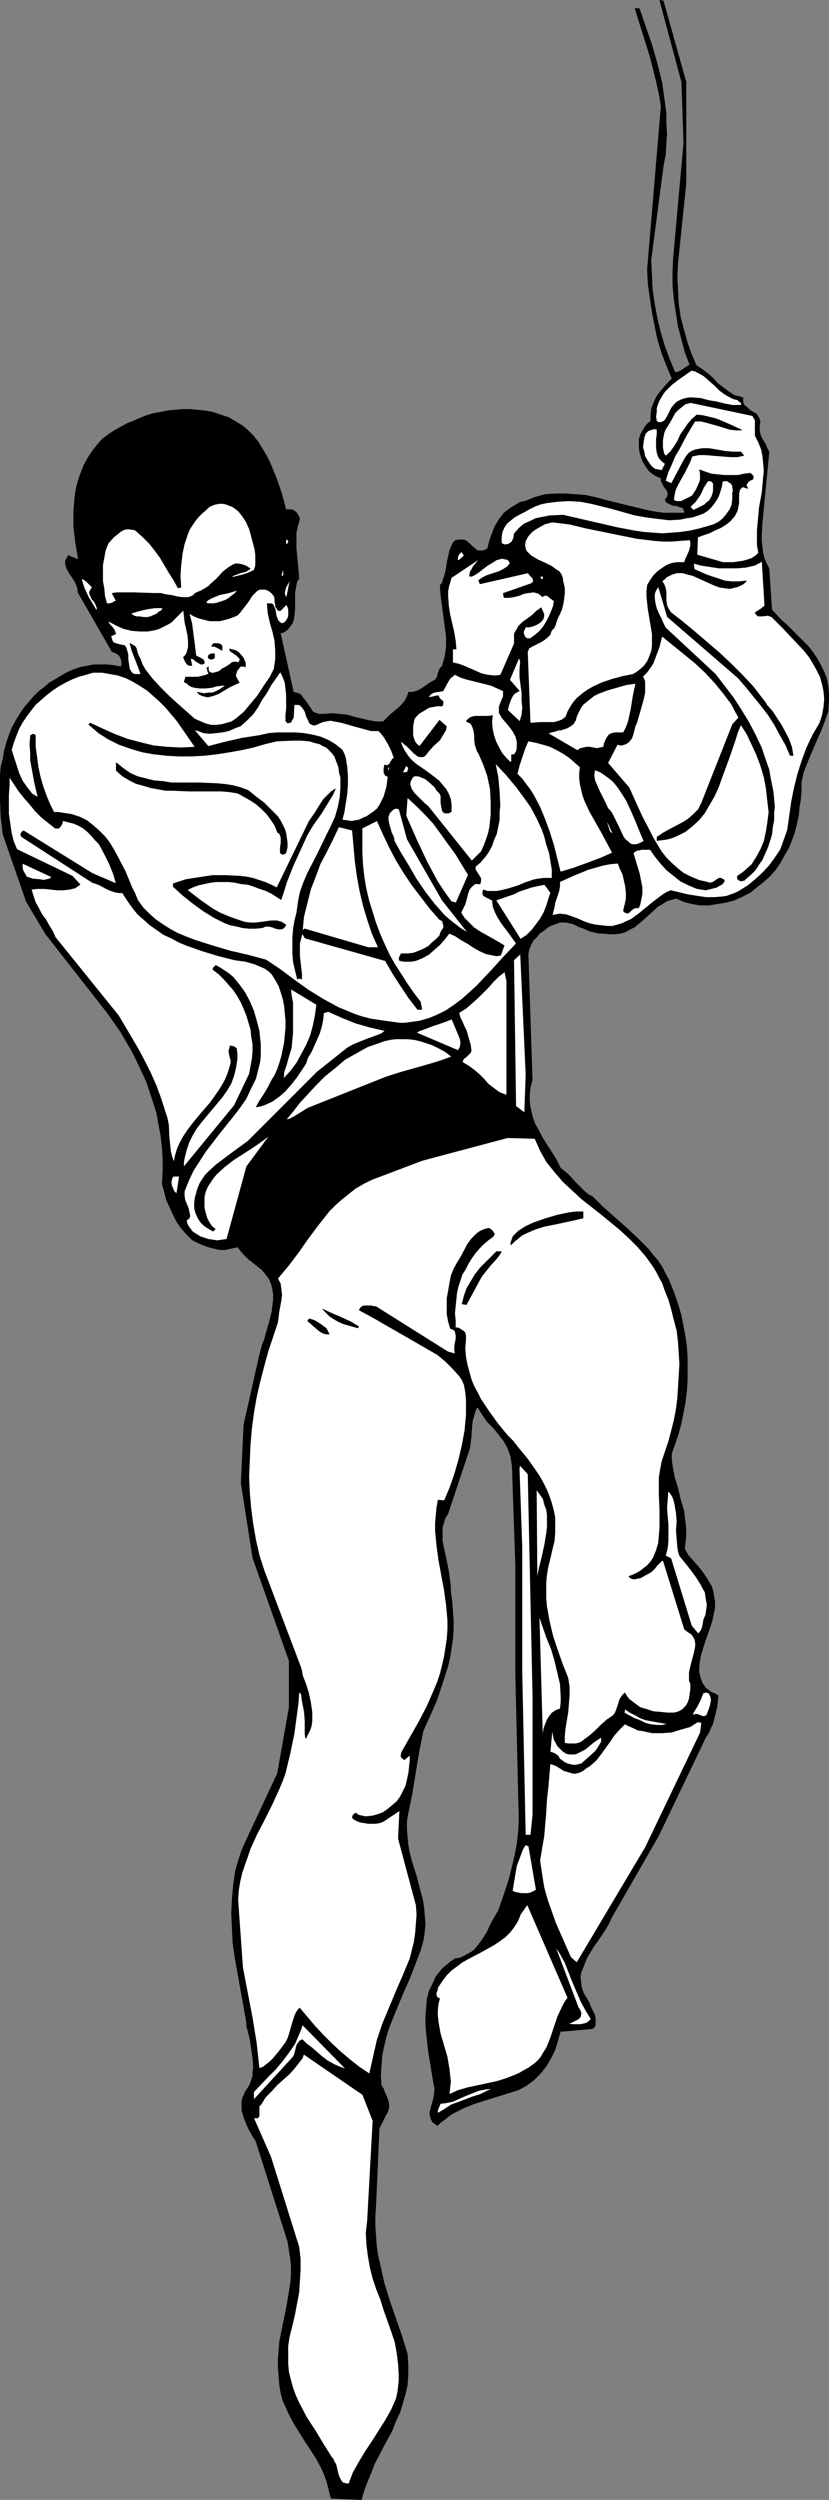
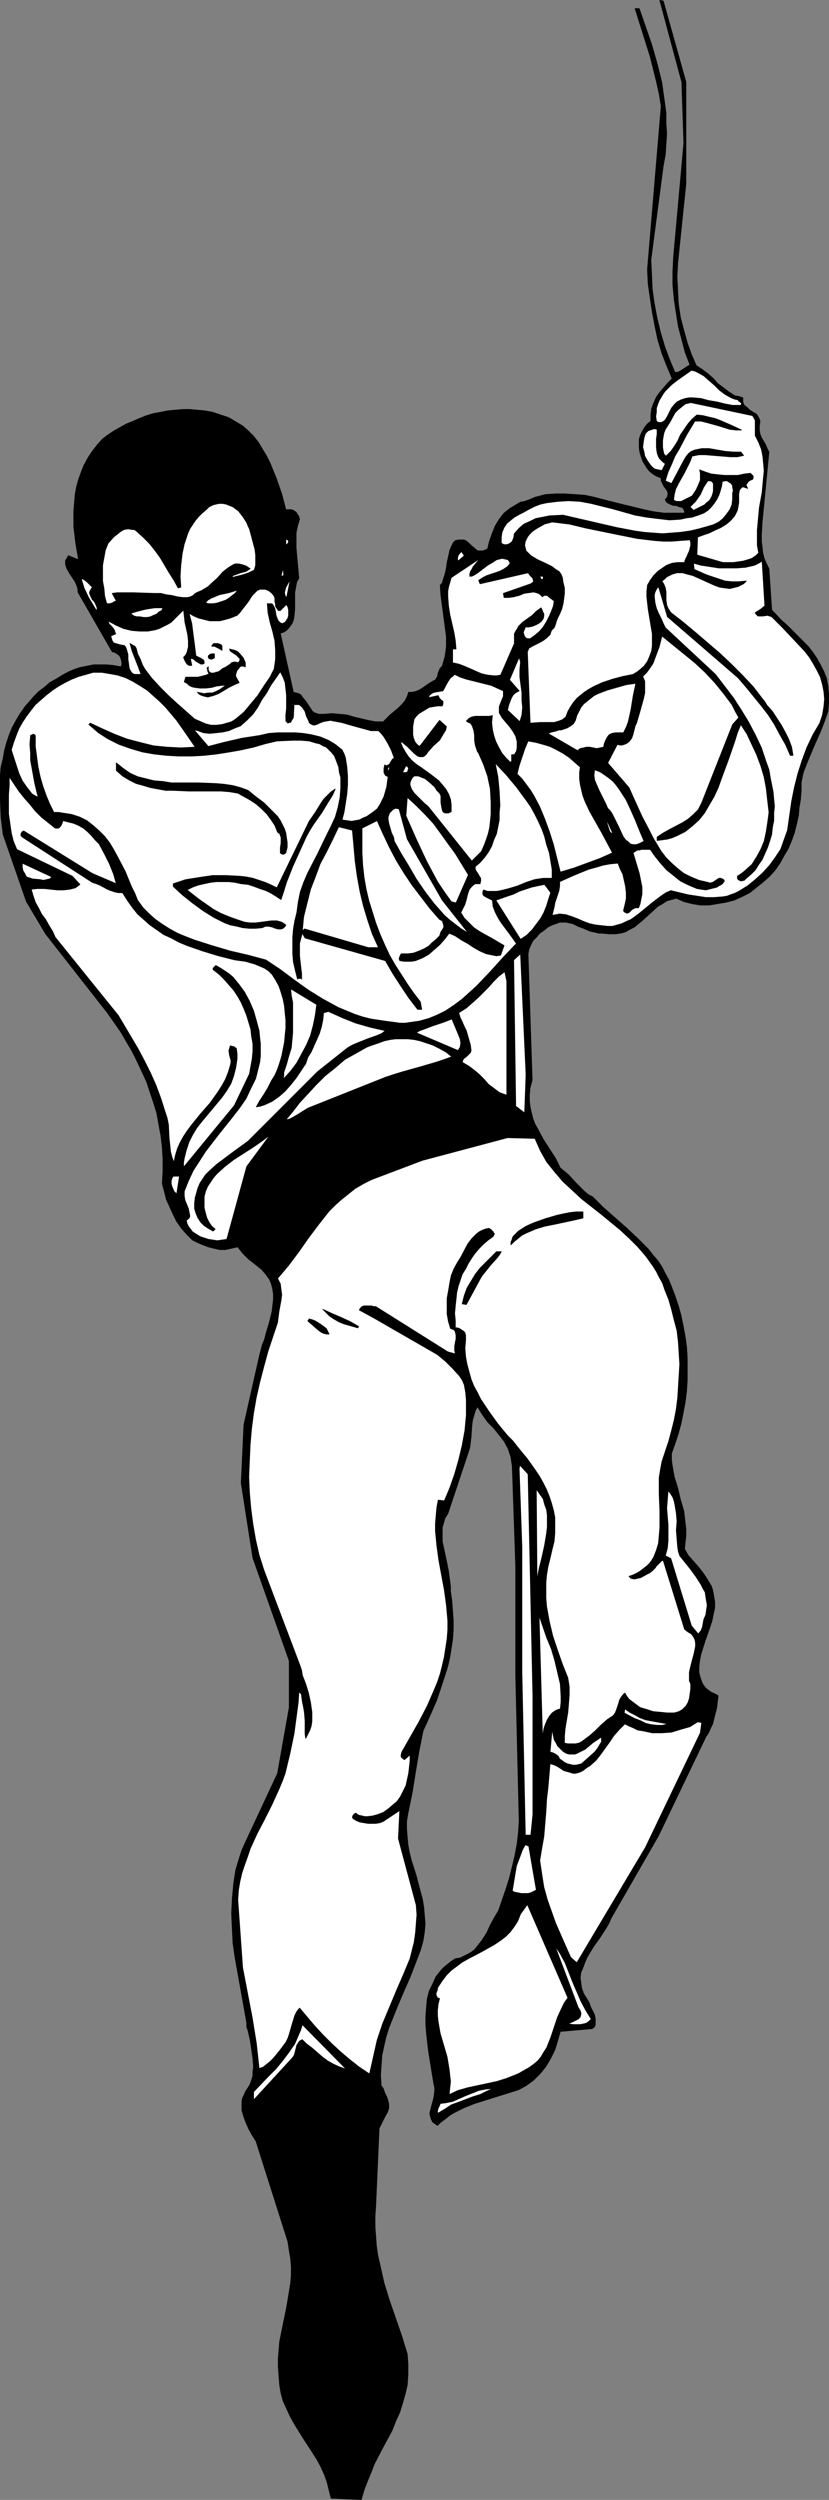
<svg xmlns="http://www.w3.org/2000/svg" xmlns:ns1="http://sodipodi.sourceforge.net/DTD/sodipodi-0.dtd" xmlns:ns2="http://www.inkscape.org/namespaces/inkscape" version="1.0" width="51.637mm" height="155.711mm" id="svg67" ns1:docname="Super Hero 08.wmf">
  <rect width="100%" height="100%" fill="#808080" stroke="none" />
  <ns1:namedview id="namedview67" pagecolor="#ffffff" bordercolor="#000000" borderopacity="0.25" ns2:showpageshadow="2" ns2:pageopacity="0.0" ns2:pagecheckerboard="0" ns2:deskcolor="#d1d1d1" ns2:document-units="mm" />
  <defs id="defs1">
    <pattern id="WMFhbasepattern" patternUnits="userSpaceOnUse" width="6" height="6" x="0" y="0" />
  </defs>
  <path style="fill:#000000;fill-opacity:1;fill-rule:evenodd;stroke:#000000;stroke-width:0.162px;stroke-linecap:round;stroke-linejoin:round;stroke-miterlimit:4;stroke-dasharray:none;stroke-opacity:1" d="m 161.48,19.31 v 23.915 l -1.939,18.745 -0.162,3.232 0.162,3.07 0.162,3.232 0.485,3.232 0.808,3.07 0.808,2.909 0.969,2.747 1.131,2.585 1.454,0.97 1.292,0.97 1.292,1.131 0.969,1.131 1.292,0.97 1.292,0.97 1.454,0.97 0.969,0.162 0.969,0.323 v 0.646 0.323 l 0.162,0.485 0.162,0.323 0.646,0.485 0.646,0.646 1.616,0.97 0.485,0.808 0.162,0.323 0.162,0.485 -0.162,1.131 v 0.97 l 0.162,0.97 0.323,0.808 0.969,1.616 0.323,0.808 0.485,0.97 -1.616,16.644 -0.162,2.909 v 1.454 l 0.162,1.293 0.162,1.454 0.323,1.293 0.485,1.131 0.646,1.293 0.646,9.695 2.262,2.424 1.292,1.131 1.292,1.293 2.423,2.424 1.292,1.293 1.131,1.454 0.969,1.454 0.808,1.454 0.808,1.616 0.646,1.616 0.323,1.778 0.162,1.778 v 1.939 l -0.162,2.262 -0.808,2.262 -0.808,2.101 -1.777,4.04 -1.616,3.878 -0.808,2.101 -0.485,2.262 v 1.939 l -0.162,2.101 -0.323,1.939 -0.162,1.939 -0.485,2.101 -0.485,1.939 -0.646,1.778 -0.808,1.939 -0.969,1.616 -0.969,1.778 -1.131,1.616 -1.292,1.454 -1.454,1.293 -1.616,1.293 -1.616,1.293 -1.939,0.97 -1.777,0.808 -1.939,0.485 -1.939,0.323 -1.939,0.323 h -2.1 l -1.939,-0.323 -1.939,-0.485 -1.777,-0.808 -1.131,0.323 -1.131,0.323 -0.969,0.646 -1.131,0.646 -1.777,1.616 -1.777,1.616 -1.939,1.616 -0.969,0.485 -1.131,0.646 -1.131,0.323 -1.292,0.162 h -1.454 l -1.616,-0.162 h -0.808 l -0.646,-0.162 -1.454,-0.323 -1.454,-0.646 -1.292,-0.485 -1.292,-0.646 -1.616,-0.323 h -0.646 -0.808 l -0.808,0.323 -0.969,0.323 -0.969,0.485 -0.969,0.808 -0.969,0.646 -0.808,0.97 -0.808,0.808 -0.485,0.97 -0.485,1.131 -0.162,1.131 0.969,29.571 -0.485,1.778 -0.162,1.616 v 1.454 l 0.162,1.454 0.323,1.454 0.323,1.293 0.485,1.293 0.646,1.131 1.292,2.424 1.454,2.262 1.454,2.262 1.131,2.262 0.969,0.808 0.969,0.808 1.777,1.939 1.939,1.939 0.969,0.808 0.969,0.485 2.423,2.424 2.747,2.424 2.747,2.424 2.585,2.424 2.585,2.585 1.131,1.454 1.131,1.293 0.969,1.454 0.808,1.616 0.808,1.454 0.646,1.616 0.808,2.101 0.808,2.424 0.646,2.262 0.485,2.424 0.485,2.585 0.323,2.424 0.162,2.585 v 2.585 2.585 l -0.162,2.585 -0.323,2.585 -0.485,2.585 -0.485,2.424 -0.646,2.424 -0.808,2.424 -0.808,2.262 v 1.454 l 0.162,1.293 0.485,2.747 0.808,2.585 0.646,2.747 0.808,2.747 0.323,2.747 0.162,1.454 v 1.616 l -0.162,1.454 -0.162,1.616 0.808,1.454 1.131,1.293 1.292,1.454 1.131,1.454 0.969,1.454 0.969,1.616 0.323,0.97 0.162,0.808 0.162,0.97 0.162,0.97 v 1.454 l -0.323,1.454 -0.323,1.616 -0.485,1.454 -1.131,3.232 -0.969,3.07 -0.323,1.616 -0.162,1.454 v 1.293 l 0.323,1.293 0.485,1.293 0.323,0.485 0.485,0.646 0.646,0.485 0.646,0.485 0.808,0.323 0.808,0.485 -0.323,2.747 -0.646,2.585 -0.323,1.293 -0.485,0.97 -0.485,1.131 -0.646,0.97 -11.148,23.269 -11.148,19.391 -0.485,1.131 -0.646,1.131 -1.454,2.262 -1.616,2.262 -1.454,2.424 -0.485,1.131 -0.485,1.293 -0.485,1.131 -0.162,1.293 0.162,1.131 0.162,1.293 0.485,1.293 0.808,1.293 0.485,0.808 0.323,0.97 0.969,1.939 0.162,0.97 v 0.97 0.323 l -0.162,0.485 -0.323,0.323 -0.323,0.162 -7.432,0.646 -0.646,2.262 -0.646,2.101 -0.969,1.939 -1.131,1.939 -1.292,1.616 -1.616,1.616 -1.777,1.293 -1.777,0.97 -2.585,0.808 -2.585,0.808 -5.17,1.616 -2.423,0.97 -2.262,1.131 -1.131,0.646 -0.969,0.808 -1.131,0.808 -0.808,0.808 -0.646,-0.485 -0.485,-0.323 -0.323,-0.646 -0.162,-0.485 -0.162,-0.646 v -0.485 l 0.323,-1.293 0.323,-1.131 0.323,-1.293 0.162,-1.454 v -0.646 l -0.162,-0.646 -0.323,-1.939 -0.323,-1.939 -0.646,-4.04 -0.485,-4.201 -0.162,-2.101 v -1.939 l 0.162,-2.101 0.162,-1.939 0.485,-1.939 0.808,-1.616 0.808,-1.778 1.292,-1.616 0.646,-0.646 0.808,-0.646 0.808,-0.646 0.969,-0.646 1.131,-0.162 0.969,-0.485 0.969,-0.485 0.808,-0.485 0.646,-0.485 0.646,-0.808 1.131,-1.454 1.131,-1.778 0.808,-1.778 0.969,-1.778 0.969,-1.616 1.777,-5.171 0.808,-2.585 0.646,-2.585 0.646,-2.747 0.485,-2.585 0.323,-2.747 0.162,-2.747 -0.808,-34.096 v -25.855 l -0.808,-23.592 -0.162,-0.97 -0.162,-1.131 -0.323,-0.97 -0.323,-0.97 -0.969,-1.778 -1.131,-1.454 -1.292,-1.616 -1.454,-1.454 -1.131,-1.616 -1.131,-1.778 -0.162,-0.162 -0.485,0.97 -0.323,1.131 -0.323,1.131 -0.162,1.293 -0.162,2.585 -0.323,2.585 -5.17,15.513 -0.646,0.97 -0.323,1.131 -0.323,1.131 v 0.97 1.131 1.131 l 0.485,2.262 0.485,2.262 0.485,2.424 0.323,2.424 0.162,1.293 v 1.131 l 0.323,2.262 0.162,2.262 0.162,2.262 v 2.262 l -0.162,2.262 -0.323,2.101 -0.323,2.101 -0.485,2.101 -1.292,4.04 -1.292,3.878 -1.616,3.717 -1.616,3.555 -0.969,4.848 -0.808,4.848 -0.808,5.009 -0.969,4.686 -0.323,1.939 v 1.778 l 0.162,1.939 0.162,1.778 0.323,1.778 0.485,1.939 1.131,3.555 0.969,3.717 0.485,1.778 0.323,1.939 0.162,1.939 0.162,1.939 -0.162,1.939 -0.323,2.101 -0.646,2.262 -0.808,2.101 -1.616,4.201 -1.777,4.04 -0.808,1.939 -0.808,1.939 -1.616,4.04 -0.646,2.101 -0.485,2.101 -0.485,2.262 -0.162,2.262 -0.162,2.424 0.162,2.424 0.485,0.646 0.323,0.97 0.485,0.97 0.323,0.97 0.162,0.808 v 0.97 l -0.323,0.97 -0.485,0.808 -1.454,2.909 -0.808,18.26 -0.162,2.424 v 2.424 l 0.162,2.262 0.162,2.262 0.323,2.262 0.485,2.101 0.969,4.363 1.292,4.201 1.454,4.201 1.454,4.201 1.292,4.201 0.162,2.424 v 2.424 l -0.162,2.424 -0.485,2.101 -0.646,2.262 -0.646,2.101 -0.969,2.101 -0.808,2.101 -2.1,3.878 -2.1,4.04 -0.808,2.101 -0.808,1.939 -0.808,2.101 -0.646,2.262 -7.109,-0.323 -0.485,-1.939 -0.485,-1.939 -0.646,-1.778 -0.808,-1.778 -0.969,-1.778 -1.131,-1.778 -2.1,-3.232 -2.1,-3.393 -0.969,-1.778 -0.808,-1.778 -0.808,-1.778 -0.485,-1.778 -0.323,-1.939 -0.162,-2.101 -0.162,-2.101 v -1.939 l 0.162,-2.101 0.162,-1.939 0.808,-4.04 0.808,-3.878 0.646,-3.878 0.323,-1.939 0.162,-1.939 v -1.939 l -0.162,-1.939 -0.323,-1.939 -0.323,-2.101 -7.593,-23.915 v 0.162 l -0.808,-1.293 -0.808,-1.454 -0.646,-1.454 -0.485,-1.293 -0.485,-1.616 v -1.454 -0.646 l 0.162,-0.808 0.323,-0.646 0.323,-0.808 0.646,-0.97 0.485,-0.808 0.323,-0.97 0.323,-0.97 v -0.97 l 0.162,-1.131 -0.162,-2.101 -0.323,-2.262 -0.323,-2.101 -0.485,-2.101 -0.323,-0.97 v -0.97 l -2.747,-15.351 -0.485,-3.393 -0.162,-3.393 -0.162,-3.555 0.162,-3.393 0.323,-3.555 0.485,-3.232 0.485,-1.616 0.485,-1.616 0.485,-1.454 0.646,-1.454 7.755,-16.644 2.747,-15.513 V 390.97 l -8.563,-24.239 -2.747,-17.613 0.646,-13.735 3.716,-16.482 0.646,-2.424 0.485,-1.131 0.323,-1.293 0.808,-2.747 0.646,-2.585 0.162,-1.454 0.162,-1.293 v -1.293 l -0.162,-1.131 -0.323,-1.293 -0.485,-1.131 -0.808,-1.131 -0.969,-1.131 -1.616,-1.293 -1.454,-1.131 -1.454,-1.454 -1.131,-1.454 -1.454,0.323 -1.454,0.323 h -1.292 l -1.454,-0.323 -1.292,-0.323 -1.292,-0.485 -1.131,-0.485 -1.292,-0.646 -1.292,-1.293 -1.292,-1.454 -1.131,-1.616 -0.808,-1.616 -0.808,-1.778 -0.808,-1.778 -0.485,-1.939 -0.485,-1.778 0.162,-2.909 v -2.909 l -0.162,-2.747 -0.323,-2.747 -0.485,-2.585 -0.485,-2.747 -0.808,-2.585 -0.808,-2.424 -0.808,-2.424 -1.131,-2.424 -1.131,-2.424 -1.131,-2.262 -2.747,-4.686 L 25.284,238.428 10.744,219.845 6.22,212.25 0.727,196.414 0.242,192.374 0.081,188.334 v -3.878 -1.939 l 0.162,-1.939 0.485,-1.939 0.323,-1.939 0.485,-1.778 0.646,-1.939 0.646,-1.616 0.969,-1.778 0.969,-1.616 1.131,-1.616 2.1,-2.424 1.131,-1.131 1.292,-0.97 1.292,-1.131 1.454,-0.808 1.292,-0.808 1.454,-0.808 1.454,-0.646 1.454,-0.485 1.616,-0.323 1.616,-0.323 h 1.454 1.616 l 1.616,0.162 1.777,0.323 0.162,-0.485 v -0.646 l -0.162,-0.646 -0.162,-0.485 -0.323,-0.485 -0.485,-0.323 -0.485,-0.323 -0.646,-0.162 -8.078,-14.058 v -0.646 l -0.162,-0.646 -0.485,-1.131 -0.646,-0.97 -0.646,-0.97 -0.646,-1.131 -0.323,-0.97 v -0.485 -0.485 l 0.323,-0.485 0.323,-0.646 2.423,0.97 -0.646,-3.717 -0.485,-4.04 v -1.778 -1.939 l 0.162,-1.939 0.162,-1.939 0.323,-1.778 0.485,-1.778 0.646,-1.778 0.646,-1.616 0.969,-1.778 0.969,-1.454 1.131,-1.454 1.292,-1.454 1.292,-0.97 1.454,-0.97 2.908,-1.616 1.616,-0.646 1.454,-0.646 1.616,-0.646 1.616,-0.485 1.777,-0.323 1.616,-0.323 1.777,-0.162 1.777,-0.162 h 1.616 l 1.777,0.162 1.777,0.162 1.777,0.323 1.939,0.646 1.939,0.646 1.616,0.97 1.616,0.97 1.292,1.131 1.292,1.293 1.131,1.454 0.969,1.616 0.969,1.616 0.808,1.616 1.454,3.555 1.292,3.717 0.969,3.717 h 0.646 0.646 l 0.485,0.162 0.485,0.323 0.323,0.323 0.162,0.323 0.323,0.485 0.162,0.646 -0.485,1.616 -0.323,1.616 v 1.778 1.778 l 0.323,3.555 0.323,3.555 -0.485,0.808 -0.162,0.808 -0.323,1.778 v 1.939 1.939 l -0.162,1.778 -0.162,0.808 -0.323,0.808 -0.485,0.646 -0.485,0.646 -0.808,0.646 -0.969,0.323 v 0 l 3.07,13.897 0.646,0.162 0.646,0.162 0.485,0.323 0.323,0.485 0.808,0.97 0.646,0.97 0.646,0.97 0.323,0.485 0.485,0.323 0.485,0.162 0.485,0.162 h 0.646 0.646 l 1.777,-0.162 1.777,0.162 1.777,0.162 1.616,0.485 3.393,0.808 1.777,0.323 h 1.777 l 1.616,-1.616 1.939,-1.616 0.969,-0.97 0.646,-0.808 0.485,-0.97 0.323,-0.97 h 0.808 l 0.808,-0.162 0.808,-0.323 0.808,-0.485 1.616,-1.131 0.808,-0.485 0.646,-0.323 0.485,-0.808 0.162,-0.808 0.323,-0.808 0.162,-0.323 0.485,-0.485 0.323,-1.131 0.323,-1.131 0.162,-1.131 0.162,-1.293 v -2.262 l -0.323,-2.424 -0.323,-2.424 -0.323,-2.424 -0.323,-2.424 -0.162,-2.424 0.485,-0.485 0.162,-0.646 0.485,-1.454 0.323,-1.454 0.162,-1.293 0.323,-1.454 0.323,-1.454 0.485,-1.131 0.323,-0.646 0.485,-0.485 0.808,-0.162 h 0.485 0.646 l 0.485,0.162 0.808,0.646 0.646,0.646 0.808,0.646 0.323,0.323 0.323,0.162 h 0.485 0.646 l 0.485,-0.162 0.646,-0.323 0.485,-1.939 0.646,-1.778 0.646,-1.616 0.969,-1.616 1.131,-1.454 1.454,-1.131 1.616,-0.97 0.808,-0.485 0.969,-0.162 1.292,-0.485 1.131,-0.485 2.423,-0.646 2.423,-0.162 h 2.262 l 2.423,0.162 2.262,0.162 2.262,0.485 2.423,0.646 4.524,1.131 4.685,1.131 2.262,0.485 2.423,0.323 h 2.423 2.423 v -0.485 l -0.162,-0.323 -0.162,-0.323 -0.162,-0.162 -0.646,-0.162 -0.808,-0.323 h -0.646 l -0.808,-0.323 -0.646,-0.323 -0.323,-0.323 -0.162,-0.485 0.323,-0.323 0.162,-0.323 0.162,-0.646 -0.162,-0.646 -0.323,-0.485 -0.485,-0.646 -0.323,-0.646 -0.323,-0.646 v -0.646 l -1.131,-0.485 -0.808,-0.485 -0.808,-0.646 -0.646,-0.808 -0.485,-0.808 -0.485,-0.808 -0.323,-0.97 -0.323,-0.97 -0.162,-1.131 v -0.97 -1.131 l 0.323,-0.97 0.485,-0.97 0.485,-0.808 0.646,-0.808 0.808,-0.646 v -1.454 l 0.162,-1.454 0.485,-1.293 0.646,-1.454 0.808,-1.131 0.969,-1.131 0.969,-1.131 0.969,-0.97 -1.292,-3.07 -1.131,-2.909 -0.969,-3.232 -0.646,-3.07 -0.646,-3.393 -0.485,-3.232 -0.485,-3.393 -0.162,-3.393 3.231,-38.459 -0.485,-2.909 -0.646,-2.909 -1.454,-5.817 -3.554,-11.311 h 0.969 l 1.454,4.201 1.454,4.201 1.292,4.525 1.131,4.525 0.323,2.424 0.323,2.262 0.323,2.424 v 2.424 l 0.162,2.424 -0.162,2.585 -0.162,2.424 -0.485,2.585 -2.908,22.138 0.162,3.393 0.162,3.555 0.485,3.393 0.646,3.393 0.808,3.393 0.969,3.232 1.131,3.07 1.292,3.07 h 0.485 l 0.485,-0.162 0.808,-0.485 0.969,-0.646 0.808,-0.485 -1.131,-2.909 -0.808,-3.07 -0.808,-3.07 -0.485,-3.07 -0.485,-3.232 -0.323,-3.393 V 63.909 l 0.162,-3.393 2.423,-26.824 -0.485,-14.382 -5.17,-19.229 0.808,0.162 z" id="path1" />
  <path style="fill:#ffffff;fill-opacity:1;fill-rule:evenodd;stroke:#000000;stroke-width:0.162px;stroke-linecap:round;stroke-linejoin:round;stroke-miterlimit:4;stroke-dasharray:none;stroke-opacity:1" d="m 173.758,94.127 0.162,0.323 0.323,0.162 0.323,0.323 v 0.162 l -0.162,0.323 h -0.969 -0.969 l -1.777,-0.323 -1.939,-0.485 -1.939,-0.323 -1.777,-0.485 -1.939,-0.162 h -0.808 l -0.969,0.162 -0.969,0.323 -0.969,0.485 -0.323,0.323 -0.323,0.323 -0.646,0.808 -0.485,0.97 -0.485,0.97 -0.485,0.808 -0.323,0.323 -0.323,0.162 -0.323,0.162 h -0.323 -0.323 l -0.485,-0.323 -0.162,-1.131 0.162,-0.97 v -0.97 l 0.323,-0.97 0.323,-0.808 0.485,-0.808 0.485,-0.808 0.485,-0.646 1.454,-1.454 1.454,-1.131 3.231,-2.262 0.808,0.162 0.646,0.323 1.454,0.808 1.292,1.131 1.292,1.131 1.131,1.131 1.292,0.97 1.454,0.808 0.808,0.323 z" id="path2" />
  <path style="fill:#ffffff;fill-opacity:1;fill-rule:evenodd;stroke:#000000;stroke-width:0.162px;stroke-linecap:round;stroke-linejoin:round;stroke-miterlimit:4;stroke-dasharray:none;stroke-opacity:1" d="m 177.151,97.843 0.323,0.485 0.323,0.646 v 0.646 0.485 1.293 1.131 l 0.808,1.616 0.646,1.616 0.323,1.616 0.162,1.616 0.162,1.778 -0.162,1.616 -0.323,3.555 -0.646,3.555 -0.323,3.555 -0.162,1.778 v 1.778 1.778 l 0.323,1.778 -0.646,0.646 -0.969,0.646 -0.969,0.323 -1.131,0.323 -1.131,0.162 -1.131,0.162 h -2.423 l -6.139,-1.778 0.162,-4.201 1.292,-0.485 1.454,-0.485 1.292,-0.646 1.454,-0.646 1.292,-0.808 0.969,-0.808 0.969,-1.131 0.323,-0.646 0.323,-0.646 0.162,-0.808 0.162,-0.97 v -2.101 l 0.162,-0.808 0.162,-0.323 0.162,-0.162 0.323,-0.323 h 0.323 l 0.485,0.162 0.485,0.162 -0.162,-0.323 -0.162,-0.323 v -0.323 l 0.162,-0.162 0.323,-0.485 0.485,-0.323 0.485,-0.162 0.162,-0.323 v -0.323 -0.162 l -0.323,-0.323 -0.323,-0.323 -1.454,0.162 -1.454,0.323 h -1.616 -1.616 l -1.616,-0.162 -1.454,-0.162 -1.454,-0.485 -1.292,-0.485 0.162,0.808 v 0.646 0.97 l -0.323,0.808 -0.646,1.454 -0.969,1.454 -0.969,0.485 -0.969,0.485 -0.646,0.323 h -0.485 -0.646 l -0.646,-0.323 0.162,-1.293 0.323,-1.293 0.646,-1.293 1.454,-2.585 0.646,-1.293 0.646,-1.293 0.485,-1.293 1.616,-0.323 h 1.454 l 5.978,0.485 h 1.616 l 1.454,-0.323 -0.646,-0.808 h -0.808 -0.969 l -1.939,-0.162 -3.716,-0.646 h -1.777 l -0.808,0.162 -0.808,0.162 -0.808,0.323 -0.646,0.485 -0.646,0.808 -0.485,0.808 -2.908,5.494 -1.454,-0.646 0.646,-2.101 0.808,-1.778 0.808,-1.939 0.969,-1.616 1.777,-3.393 1.939,-3.232 h 1.454 l 1.292,0.323 2.908,0.808 2.585,0.808 1.454,0.162 h 1.292 l -2.423,-1.131 -2.585,-1.131 -1.292,-0.485 -1.454,-0.323 -1.292,-0.323 -1.454,-0.162 -1.131,0.97 -0.969,1.131 -1.777,2.585 -0.646,1.454 -0.808,1.293 -0.808,1.131 -1.131,1.131 -0.485,-0.485 -0.162,-0.646 -0.162,-0.97 v -0.808 -0.808 l 0.162,-0.97 0.162,-0.808 0.323,-0.808 1.131,-1.778 1.131,-2.101 0.808,-0.808 0.808,-0.646 0.808,-0.646 1.292,-0.323 z" id="path3" />
  <path style="fill:#ffffff;fill-opacity:1;fill-rule:evenodd;stroke:#000000;stroke-width:0.162px;stroke-linecap:round;stroke-linejoin:round;stroke-miterlimit:4;stroke-dasharray:none;stroke-opacity:1" d="m 154.694,101.075 v 1.131 l -0.162,1.131 v 1.131 0.97 l 0.162,1.131 0.323,0.97 0.323,0.485 0.323,0.323 0.485,0.485 0.485,0.323 -0.808,1.616 -0.808,-0.162 -0.808,-0.162 -0.485,-0.323 -0.485,-0.485 -0.808,-1.131 -0.646,-1.131 -0.162,-0.97 -0.323,-1.131 0.162,-1.293 0.162,-0.97 0.323,-0.97 0.646,-0.646 0.485,-0.162 0.485,-0.162 0.485,-0.162 z" id="path4" />
  <path style="fill:#ffffff;fill-opacity:1;fill-rule:evenodd;stroke:#000000;stroke-width:0.162px;stroke-linecap:round;stroke-linejoin:round;stroke-miterlimit:4;stroke-dasharray:none;stroke-opacity:1" d="m 167.619,116.75 -0.323,0.646 -0.323,0.485 -0.646,0.485 -0.485,0.485 -1.292,0.646 -1.292,0.646 -0.808,-0.808 0.646,-0.646 0.646,-0.646 1.131,-1.616 0.808,-1.778 0.969,-1.454 h 0.485 l 0.485,0.162 0.323,0.485 v 0.646 1.131 l -0.162,0.646 z" id="path5" />
  <path style="fill:#ffffff;fill-opacity:1;fill-rule:evenodd;stroke:#000000;stroke-width:0.162px;stroke-linecap:round;stroke-linejoin:round;stroke-miterlimit:4;stroke-dasharray:none;stroke-opacity:1" d="m 172.466,116.103 v 1.454 l -0.162,1.293 -0.485,1.131 -0.808,1.131 -0.808,0.97 -0.969,0.808 -1.292,0.646 -1.131,0.323 -2.262,0.646 -2.1,0.485 -2.262,0.323 -2.1,0.162 -2.1,0.162 -2.262,-0.162 -2.1,-0.162 -2.262,-0.323 -4.201,-0.808 -4.201,-0.97 -4.201,-0.97 -4.201,-0.97 -3.231,0.162 -1.616,0.323 -1.616,0.323 -1.292,0.646 -1.454,0.646 -1.131,0.97 -1.131,1.293 -0.162,0.97 -0.323,0.808 -0.323,0.323 -0.485,0.323 -0.485,0.162 h -0.646 L 118.02,127.899 v -0.646 -0.808 l 0.162,-1.131 0.485,-1.131 0.646,-0.97 0.969,-0.808 0.808,-0.646 1.131,-0.646 0.969,-0.485 1.454,-0.808 1.292,-0.646 1.292,-0.485 1.454,-0.323 1.292,-0.162 1.292,-0.162 2.585,-0.162 2.747,0.162 2.585,0.485 2.585,0.646 2.585,0.646 5.17,1.454 2.747,0.485 2.585,0.323 2.747,0.323 2.585,-0.162 1.454,-0.323 1.292,-0.162 1.454,-0.485 1.292,-0.485 0.969,-0.646 0.808,-0.808 0.646,-0.808 0.646,-0.97 0.485,-0.97 0.323,-0.97 0.323,-1.131 0.162,-1.131 0.646,-0.162 h 0.485 l 0.485,0.323 0.485,0.323 0.323,0.485 v 0.485 l 0.162,0.646 z" id="path6" />
  <path style="fill:#ffffff;fill-opacity:1;fill-rule:evenodd;stroke:#000000;stroke-width:0.162px;stroke-linecap:round;stroke-linejoin:round;stroke-miterlimit:4;stroke-dasharray:none;stroke-opacity:1" d="m 58.727,124.506 0.646,2.424 0.646,2.424 0.162,1.293 v 1.131 1.293 l -0.323,1.131 -1.292,0.646 -1.454,0.485 -1.292,0.323 -1.292,0.323 0.323,-0.485 0.485,-0.162 1.292,-0.485 1.292,-0.323 0.485,-0.323 0.485,-0.323 -0.969,-0.646 -0.969,-0.323 -0.808,-0.162 h -0.808 l -0.646,0.323 -0.808,0.485 -0.646,0.485 -0.808,0.646 -1.292,1.454 -1.454,1.293 -0.646,0.646 -0.808,0.485 -0.808,0.485 -0.808,0.323 -0.646,0.323 -0.485,0.485 -0.646,0.323 -0.646,0.162 h -1.131 l -1.292,-0.162 -1.292,-0.323 -1.292,-0.162 -1.292,-0.323 h -1.454 l -5.008,-0.162 h -2.585 -1.292 l -1.131,0.162 0.969,1.778 -0.485,0.162 -0.485,0.323 -0.646,0.162 h -0.646 l -0.485,-1.778 -0.162,-1.778 -0.323,-1.778 v -1.778 -1.939 l 0.323,-1.778 0.323,-1.778 0.646,-1.616 1.292,-1.454 0.808,-0.646 0.808,-0.646 0.808,-0.485 0.969,-0.162 0.969,0.162 h 0.485 l 0.485,0.323 1.616,1.454 1.454,1.454 1.292,1.616 1.292,1.778 2.1,3.555 1.131,1.778 0.969,1.778 0.646,-0.162 -0.162,-2.585 0.162,-2.585 0.323,-2.747 0.485,-2.262 0.808,-2.424 0.485,-1.131 1.292,-1.939 0.808,-0.97 0.808,-0.808 0.969,-0.808 0.646,-0.646 0.969,-0.485 0.646,-0.162 0.808,-0.162 h 0.808 l 0.808,0.162 0.808,0.323 0.808,0.323 0.646,0.485 0.646,0.485 1.131,1.454 0.808,1.293 0.323,0.808 z" id="path7" />
  <path style="fill:#ffffff;fill-opacity:1;fill-rule:evenodd;stroke:#000000;stroke-width:0.162px;stroke-linecap:round;stroke-linejoin:round;stroke-miterlimit:4;stroke-dasharray:none;stroke-opacity:1" d="m 162.449,127.091 0.162,0.646 v 0.646 l -0.162,0.646 -0.162,0.646 -0.646,1.454 -0.323,0.646 -0.162,0.646 h -1.616 l -1.292,0.162 -1.292,0.485 -0.969,0.646 -1.131,0.808 -0.969,0.97 -0.808,1.131 -0.646,1.131 -0.162,1.454 v 1.293 l 0.323,2.909 0.485,2.909 0.485,2.909 v 1.293 1.454 l -0.162,1.293 -0.485,1.293 -0.485,1.131 -0.808,1.131 -1.131,0.97 -0.646,0.485 -0.808,0.485 -2.423,0.485 -2.423,0.646 -2.423,0.808 -2.1,0.97 -1.131,0.646 -0.969,0.646 -0.808,0.646 -0.969,0.808 -0.808,0.97 -0.646,0.97 -0.646,1.131 -0.485,1.293 -0.808,0.646 -0.808,0.323 -1.131,0.323 h -0.969 -2.262 l -2.423,0.162 -0.646,-16.805 0.162,-0.323 0.162,-0.485 0.808,-0.485 1.939,-0.97 0.808,-0.485 0.808,-0.646 0.646,-0.646 0.162,-0.485 0.162,-0.485 0.323,-0.323 0.323,-0.323 0.323,-0.808 0.162,-0.646 0.323,-0.808 0.485,-0.97 0.485,-1.131 0.323,-1.293 0.162,-1.131 0.162,-1.293 v -1.293 l -0.323,-1.293 -0.162,-1.131 -0.323,-0.808 -0.485,-0.646 -0.808,-0.485 -0.808,-0.646 -1.616,-0.808 -1.777,-0.808 -1.616,-0.97 -0.485,-0.485 -0.646,-0.646 -0.162,-0.646 -0.162,-0.646 0.162,-0.97 0.485,-0.97 0.485,-0.646 0.646,-0.646 0.646,-0.485 0.808,-0.485 1.454,-0.808 1.777,-0.485 4.039,0.485 4.039,0.97 7.916,1.616 4.039,0.808 4.039,0.485 2.1,0.162 h 1.939 l 2.1,-0.162 z" id="path8" />
  <path style="fill:#ffffff;fill-opacity:1;fill-rule:evenodd;stroke:#000000;stroke-width:0.162px;stroke-linecap:round;stroke-linejoin:round;stroke-miterlimit:4;stroke-dasharray:none;stroke-opacity:1" d="m 67.775,127.899 -0.162,0.162 -0.162,0.162 h -0.162 v -1.293 l 0.485,0.162 0.162,0.323 v 0.162 z" id="path9" />
  <path style="fill:#ffffff;fill-opacity:1;fill-rule:evenodd;stroke:#000000;stroke-width:0.162px;stroke-linecap:round;stroke-linejoin:round;stroke-miterlimit:4;stroke-dasharray:none;stroke-opacity:1" d="m 107.842,132.101 v -0.162 l -0.162,-0.323 0.162,-0.808 0.323,-0.485 0.485,-0.485 0.646,0.97 z" id="path10" />
  <path style="fill:#ffffff;fill-opacity:1;fill-rule:evenodd;stroke:#000000;stroke-width:0.162px;stroke-linecap:round;stroke-linejoin:round;stroke-miterlimit:4;stroke-dasharray:none;stroke-opacity:1" d="m 120.12,132.585 -0.646,0.808 -0.969,0.646 -0.969,0.485 -0.969,0.323 -0.969,0.323 -0.969,0.323 -0.969,0.485 -0.969,0.646 0.323,0.808 11.309,-2.585 0.485,0.646 0.646,0.646 v 0.162 l 0.162,0.485 -0.162,0.323 -0.485,0.323 -6.462,2.262 0.162,0.97 h 1.131 l 1.131,-0.162 1.292,-0.323 1.131,-0.485 1.131,-0.162 1.131,-0.162 0.646,0.162 0.485,0.162 0.485,0.323 0.485,0.485 0.323,-0.323 h 0.485 0.323 l 0.323,0.323 0.646,0.485 0.646,0.485 -0.162,1.131 -0.485,1.293 -0.485,1.131 -0.646,1.293 -0.808,1.293 -0.808,0.97 -1.131,0.97 -1.131,0.808 h -0.646 l -0.323,-0.162 -0.323,-0.323 -0.162,-0.485 -0.162,-0.485 0.162,-0.485 0.162,-0.323 0.162,-0.485 h 0.808 l 0.808,-0.162 0.808,-0.323 0.646,-0.323 0.646,-0.485 0.485,-0.646 0.162,-0.646 v -0.485 l -0.162,-0.323 -0.485,-1.131 -1.131,0.808 -0.969,0.97 -2.262,1.616 -0.969,0.97 -0.323,0.646 -0.323,0.485 -0.323,0.646 v 0.808 0.646 0.808 l -3.231,7.433 -0.969,0.162 h -0.646 l -1.454,-0.162 -1.454,-0.323 -1.454,-0.646 -2.585,-1.131 -1.292,-0.485 -1.454,-0.323 v -3.232 h 0.808 l -0.162,-1.939 -0.323,-1.939 -0.485,-2.101 -0.485,-2.101 -0.323,-2.101 -0.162,-2.262 v -1.131 l 0.162,-0.97 0.323,-1.131 0.323,-1.131 6.786,-4.525 -0.808,0.97 -0.808,0.97 -0.323,0.646 -0.323,0.485 -0.162,0.646 v 0.485 h 0.485 l 0.646,-0.323 0.969,-0.646 2.1,-1.616 1.131,-0.646 0.969,-0.646 0.646,-0.162 0.646,-0.162 0.808,0.162 0.646,0.162 z" id="path11" />
  <path style="fill:#ffffff;fill-opacity:1;fill-rule:evenodd;stroke:#000000;stroke-width:0.162px;stroke-linecap:round;stroke-linejoin:round;stroke-miterlimit:4;stroke-dasharray:none;stroke-opacity:1" d="m 180.059,142.604 -0.969,0.808 -1.292,0.808 0.162,0.323 0.162,0.162 0.323,0.323 h 0.485 0.646 l 1.131,-0.162 0.485,0.162 0.485,0.162 2.585,2.585 2.585,2.747 2.585,2.747 1.131,1.454 0.969,1.616 0.808,1.454 0.808,1.616 0.485,1.778 0.323,1.616 0.162,1.778 -0.162,1.778 -0.323,1.939 -0.646,1.939 -1.616,2.747 -1.454,3.07 -1.131,3.07 -0.969,3.07 -0.808,3.232 -0.646,3.232 -0.969,6.787 -0.808,2.262 -0.808,2.262 -1.292,1.939 -1.292,1.778 -1.616,1.778 -1.777,1.616 -1.777,1.454 -2.1,1.293 -0.969,0.485 -0.969,0.323 -0.808,0.323 -0.969,0.162 -2.1,0.162 h -1.939 l -2.1,-0.323 -2.1,-0.323 -4.039,-0.97 -1.131,0.485 -0.969,0.646 -1.939,1.454 -1.777,1.454 -1.777,1.454 -1.777,1.293 -1.131,0.485 -0.969,0.485 -1.131,0.323 -1.131,0.323 h -1.131 l -1.454,-0.162 -1.454,-0.162 -1.454,-0.323 -1.292,-0.485 -1.454,-0.646 -1.292,-0.485 -1.454,-0.485 -1.454,-0.162 -0.808,0.162 -0.969,0.162 0.485,-1.939 0.162,-0.97 0.323,-0.97 0.646,-1.939 0.162,-1.131 v -0.97 l 3.231,-1.454 3.554,-1.454 1.777,-0.485 1.616,-0.485 1.777,-0.323 1.777,-0.162 0.485,1.293 0.646,1.293 0.323,1.454 0.323,1.454 0.162,1.454 v 1.454 l -0.323,1.454 -0.323,1.293 0.162,0.323 0.323,0.162 0.323,0.162 0.485,-0.162 0.323,-0.323 0.323,-0.323 0.485,-0.323 0.485,-0.162 h 0.646 l 0.323,-0.808 0.162,-0.808 0.323,-1.616 v -1.616 l -0.323,-1.616 -0.323,-1.616 -0.485,-1.616 -0.969,-3.232 0.485,-0.323 0.485,-0.323 h 0.485 l 0.485,-0.162 h 1.131 0.969 l 1.131,1.616 1.292,1.616 1.454,1.616 1.616,1.293 1.616,1.293 1.939,0.97 1.939,0.808 0.969,0.162 1.131,0.162 1.292,-0.323 0.646,-0.162 0.646,-0.162 0.485,-0.323 0.646,-0.323 0.323,-0.323 0.323,-0.485 -0.162,-0.323 -0.323,-0.162 -0.323,-0.162 h -0.485 l -0.485,0.323 -0.969,0.646 -0.646,0.162 -0.485,-0.162 -2.1,-0.485 -1.939,-0.808 -1.616,-0.808 -1.454,-1.131 -1.454,-1.293 -1.292,-1.293 -1.131,-1.454 -0.969,-1.616 -0.969,-1.616 -0.808,-1.616 -1.777,-3.393 -1.616,-3.555 -1.454,-3.232 -5.008,-5.817 2.262,-4.363 0.646,0.162 h 0.485 l 0.485,-0.162 0.485,-0.162 0.646,-0.485 0.646,-0.808 0.323,-0.97 0.485,-1.939 0.323,-0.646 0.808,-2.747 0.808,-2.909 0.323,-1.454 v -1.293 -1.454 l -0.485,-1.131 0.969,-0.97 0.808,-1.131 0.646,-0.97 0.485,-1.293 0.969,-2.585 0.646,-2.585 5.17,4.201 2.585,2.101 2.423,2.262 2.262,2.424 2.1,2.585 1.939,2.585 0.808,1.616 0.808,1.454 -1.454,1.616 -7.27,18.421 -0.808,1.616 -1.131,1.131 -1.292,1.131 -1.292,0.808 -3.07,1.616 -1.454,0.808 -1.454,0.97 v 0.808 l 1.292,-0.162 1.131,-0.162 1.131,-0.323 1.131,-0.485 0.969,-0.485 0.969,-0.485 1.616,-1.293 1.616,-1.454 1.292,-1.616 1.131,-1.939 1.131,-1.939 0.969,-2.101 0.808,-2.262 1.616,-4.363 1.454,-4.201 0.646,-2.101 0.808,-1.939 1.454,2.262 1.131,2.424 1.131,2.424 0.969,2.585 0.808,2.747 0.485,2.585 0.323,2.909 0.323,2.747 -0.323,2.424 -0.323,2.101 -0.485,2.262 -0.808,1.939 -0.969,1.778 -1.131,1.778 -1.616,1.454 -0.808,0.646 -0.969,0.646 v 0.485 l 0.162,0.323 0.323,0.162 0.323,0.162 0.808,-0.162 0.162,-0.162 0.323,-0.323 1.131,-0.97 0.969,-0.97 0.808,-1.293 0.808,-1.131 0.646,-1.454 0.646,-1.454 0.485,-1.454 0.485,-1.616 0.162,-1.616 0.323,-1.616 v -1.778 l 0.162,-1.616 -0.162,-1.616 -0.162,-1.778 -0.323,-1.616 -0.323,-1.616 -0.323,-1.939 -0.646,-1.778 -1.131,-3.393 -1.454,-3.07 -1.616,-3.07 -1.777,-2.909 -1.777,-2.747 -2.1,-2.747 -2.1,-2.747 -11.794,-10.988 -0.485,-0.97 -0.485,-1.131 -0.646,-1.293 -0.485,-1.131 -0.323,-1.293 -0.162,-1.293 v -0.646 l 0.162,-0.646 0.323,-0.646 0.485,-0.646 2.1,7.11 16.641,14.382 1.939,2.262 3.554,4.363 1.616,2.101 1.454,2.262 1.292,2.424 1.292,2.262 1.131,2.585 h 0.646 l -0.323,-1.939 -0.646,-1.778 -0.808,-1.616 -0.969,-1.778 -2.1,-3.232 -1.292,-1.454 -0.485,-0.808 -0.646,-0.808 -2.1,-2.747 -2.585,-2.747 -2.585,-2.585 -2.747,-2.585 -5.655,-4.848 -2.908,-2.424 -2.908,-2.262 -0.646,-0.97 -0.323,-0.808 -0.162,-1.131 v -0.97 -0.97 l -0.162,-0.97 -0.323,-0.808 -0.485,-0.808 0.646,-0.485 0.485,-0.485 0.646,-0.323 0.646,-0.323 1.131,-0.323 h 1.292 l 1.131,0.323 1.292,0.323 5.008,2.262 1.292,0.485 1.131,0.162 1.292,0.162 1.292,-0.323 0.646,-0.162 0.646,-0.323 0.646,-0.323 0.646,-0.646 -1.777,0.162 h -1.616 l -1.616,-0.162 -1.454,-0.485 -1.454,-0.485 -1.454,-0.485 -2.908,-1.293 -0.162,-1.454 1.777,0.485 2.1,0.323 2.1,0.323 h 2.1 2.1 l 2.1,-0.162 2.1,-0.485 0.969,-0.485 0.808,-0.485 z" id="path12" />
  <path style="fill:#ffffff;fill-opacity:1;fill-rule:evenodd;stroke:#000000;stroke-width:0.162px;stroke-linecap:round;stroke-linejoin:round;stroke-miterlimit:4;stroke-dasharray:none;stroke-opacity:1" d="m 66.159,135.656 0.485,-1.939 0.162,1.778 z" id="path13" />
  <path style="fill:#ffffff;fill-opacity:1;fill-rule:evenodd;stroke:#000000;stroke-width:0.162px;stroke-linecap:round;stroke-linejoin:round;stroke-miterlimit:4;stroke-dasharray:none;stroke-opacity:1" d="m 127.875,135.979 v 0.162 0.162 l -0.323,0.162 v 0.162 l -0.485,-0.97 h 0.323 0.162 0.323 z" id="path14" />
  <path style="fill:#ffffff;fill-opacity:1;fill-rule:evenodd;stroke:#000000;stroke-width:0.162px;stroke-linecap:round;stroke-linejoin:round;stroke-miterlimit:4;stroke-dasharray:none;stroke-opacity:1" d="m 67.452,140.827 -0.323,-0.646 -0.162,-0.646 0.162,-0.646 0.162,-0.646 0.646,-1.131 0.323,-0.646 0.162,-0.485 z" id="path15" />
  <path style="fill:#ffffff;fill-opacity:1;fill-rule:evenodd;stroke:#000000;stroke-width:0.162px;stroke-linecap:round;stroke-linejoin:round;stroke-miterlimit:4;stroke-dasharray:none;stroke-opacity:1" d="m 22.699,143.735 -0.969,-1.616 -0.969,-1.616 -0.969,-2.101 -0.646,-2.101 h 0.323 l 0.323,0.162 0.646,0.485 0.646,0.646 0.646,0.646 -0.323,0.485 -0.162,0.323 -0.162,0.323 v 0.323 l 0.323,0.808 0.323,0.646 0.485,0.485 0.323,0.646 0.323,0.808 v 0.323 z" id="path16" />
  <path style="fill:#ffffff;fill-opacity:1;fill-rule:evenodd;stroke:#000000;stroke-width:0.162px;stroke-linecap:round;stroke-linejoin:round;stroke-miterlimit:4;stroke-dasharray:none;stroke-opacity:1" d="m 64.059,139.696 0.485,0.646 0.162,0.485 v 0.808 l 0.162,0.646 v 0.485 l 0.323,0.485 0.323,0.485 h 0.162 0.323 l 1.454,-1.454 0.323,0.646 0.162,0.646 v 0.646 0.646 l -0.162,0.646 -0.323,0.485 -0.323,0.485 -0.646,0.323 -0.485,-0.162 -0.323,-0.323 -0.162,-0.162 -0.162,-0.323 -0.323,-0.808 -0.162,-0.97 -0.162,-0.808 -0.323,-0.646 -0.162,-0.323 -0.323,-0.162 h -0.485 -0.485 l 0.162,2.101 0.485,2.262 0.646,2.262 0.485,2.101 0.162,2.262 v 1.131 0.97 l -0.162,1.131 -0.162,1.131 -0.485,0.97 -0.485,0.97 -1.454,2.101 -1.454,2.262 -1.616,1.939 -1.616,1.939 -0.969,0.808 -0.969,0.808 -0.969,0.646 -1.131,0.323 -1.131,0.323 -1.292,0.162 h -1.292 l -1.292,-0.323 -2.585,-1.131 -4.201,-3.717 -1.939,-1.778 -1.939,-1.939 -1.939,-2.101 -1.616,-2.101 -0.646,-1.131 -0.485,-1.293 -0.646,-1.293 -0.323,-1.293 -0.323,-0.485 -0.323,-0.162 -0.808,-0.485 0.485,1.778 1.454,3.717 0.646,1.778 h -0.808 -0.646 l -0.485,-0.162 -0.323,-0.323 -0.485,-0.808 -0.162,-1.131 -0.162,-1.131 v -1.131 l -0.323,-1.131 -0.162,-0.485 -0.323,-0.485 -0.969,-0.162 -1.131,-0.323 -0.485,-0.162 -0.323,-0.485 -0.162,-0.485 -0.162,-0.646 1.131,-0.485 -0.162,-0.485 -0.162,-0.485 -0.485,-0.646 -0.646,-0.646 -0.162,-0.323 -0.162,-0.485 1.777,0.97 1.777,0.808 1.939,0.485 1.939,0.162 h 1.939 l 1.777,-0.323 0.969,-0.323 0.969,-0.485 0.969,-0.485 0.808,-0.485 2.908,-2.909 0.162,1.454 0.162,1.454 0.323,1.454 0.323,1.454 0.162,1.454 v 1.454 l -0.162,0.646 -0.162,0.646 -0.323,0.646 -0.485,0.485 0.162,0.485 0.323,0.646 0.323,0.485 0.485,0.323 h 0.646 l -0.323,-1.616 h 0.485 l 0.485,0.323 0.323,0.323 0.323,0.162 0.808,0.485 h 0.485 l 0.323,-0.162 v -0.485 l -0.162,-0.323 -0.485,-0.323 -0.323,-0.162 -0.646,-0.323 -0.323,-0.162 -0.323,-2.585 -0.323,-2.424 -0.323,-2.585 -0.646,-2.424 1.131,0.646 1.131,0.485 1.292,0.323 1.292,0.323 h 1.131 1.292 l 1.292,-0.323 1.131,-0.323 0.808,-0.323 0.808,-0.323 0.646,-0.646 0.485,-0.646 1.131,-1.454 0.485,-0.646 0.485,-0.808 0.485,-0.646 0.485,-0.485 0.485,-0.485 0.646,-0.323 h 0.646 0.646 l 0.808,0.323 z" id="path17" />
  <path style="fill:#ffffff;fill-opacity:1;fill-rule:evenodd;stroke:#000000;stroke-width:0.162px;stroke-linecap:round;stroke-linejoin:round;stroke-miterlimit:4;stroke-dasharray:none;stroke-opacity:1" d="m 65.19,138.403 0.162,0.646 z" id="path18" />
  <path style="fill:#ffffff;fill-opacity:1;fill-rule:evenodd;stroke:#000000;stroke-width:0.162px;stroke-linecap:round;stroke-linejoin:round;stroke-miterlimit:4;stroke-dasharray:none;stroke-opacity:1" d="m 55.981,138.888 -0.646,0.808 -0.646,0.485 -0.808,0.646 -0.808,0.485 -0.969,0.323 -0.969,0.323 -0.969,0.162 h -0.969 l -0.808,-0.162 0.485,-0.646 0.808,-0.485 0.808,-0.323 1.131,-0.485 2.262,-0.485 z" id="path19" />
  <path style="fill:#ffffff;fill-opacity:1;fill-rule:evenodd;stroke:#000000;stroke-width:0.162px;stroke-linecap:round;stroke-linejoin:round;stroke-miterlimit:4;stroke-dasharray:none;stroke-opacity:1" d="m 38.371,143.089 -0.323,0.646 -0.646,0.323 -0.485,0.485 -0.808,0.323 -0.646,0.323 -0.808,0.162 H 33.847 l -0.969,-0.162 h -0.323 -0.323 l -0.646,-0.162 -0.485,-0.323 -0.323,-0.323 1.616,-0.485 1.939,-0.485 2.1,-0.323 h 0.969 z" id="path20" />
  <path style="fill:#000000;fill-opacity:1;fill-rule:evenodd;stroke:#000000;stroke-width:0.162px;stroke-linecap:round;stroke-linejoin:round;stroke-miterlimit:4;stroke-dasharray:none;stroke-opacity:1" d="m 52.265,152.623 v 0.485 l -0.485,-0.323 -0.646,-0.323 -0.646,-0.323 h -0.646 l 0.162,-0.323 0.323,-0.323 h 0.485 0.485 l 0.485,0.162 0.323,0.162 0.162,0.323 z" id="path21" />
  <path style="fill:#000000;fill-opacity:1;fill-rule:evenodd;stroke:#000000;stroke-width:0.162px;stroke-linecap:round;stroke-linejoin:round;stroke-miterlimit:4;stroke-dasharray:none;stroke-opacity:1" d="m 57.758,156.016 v 0.97 l -0.485,-0.162 h -0.485 l -0.323,0.162 -0.323,0.485 -0.323,0.323 -0.162,0.485 -0.162,0.485 v 0.485 l 0.808,1.454 -1.131,0.485 -1.292,0.646 -2.423,1.454 -1.292,0.485 -0.646,0.162 -0.646,0.162 -0.646,-0.162 -0.646,-0.162 -0.646,-0.323 -0.485,-0.485 0.808,0.162 0.808,0.162 0.969,-0.162 h 0.969 l 0.808,-0.323 0.969,-0.485 0.646,-0.485 0.808,-0.485 h -0.969 l -1.292,0.162 -1.131,0.323 -1.454,0.162 h -1.292 l -1.292,-0.162 -0.646,-0.162 -0.646,-0.323 -0.485,-0.485 -0.646,-0.323 0.323,-1.131 h 2.908 l 1.292,-0.323 0.646,-0.162 0.646,-0.323 -0.162,-0.323 -0.162,-0.323 v -0.323 l -0.162,-0.323 0.323,-0.323 v 0.485 0.162 l 0.162,0.485 0.485,0.323 h 0.646 l 0.485,-0.162 0.646,-0.162 0.485,-0.323 0.323,-0.323 0.969,-0.485 0.969,-0.646 0.323,-0.323 0.485,-0.162 h 0.485 l 0.646,0.162 0.162,-0.323 0.162,-0.162 v -0.485 l -0.323,-0.323 -0.485,-0.485 -0.485,-0.323 -0.485,-0.323 -0.485,-0.323 -0.162,-0.485 0.646,0.162 0.646,0.162 0.646,0.323 0.485,0.485 0.808,0.97 z" id="path22" />
  <path style="fill:#000000;fill-opacity:1;fill-rule:evenodd;stroke:#000000;stroke-width:0.162px;stroke-linecap:round;stroke-linejoin:round;stroke-miterlimit:4;stroke-dasharray:none;stroke-opacity:1" d="m 50.488,153.916 v 0.485 0.485 l -0.323,0.162 -0.323,0.162 -0.646,-0.162 -0.162,-0.323 v -0.323 l 0.162,-0.162 0.162,-0.162 0.485,-0.162 z" id="path23" />
  <path style="fill:#ffffff;fill-opacity:1;fill-rule:evenodd;stroke:#000000;stroke-width:0.162px;stroke-linecap:round;stroke-linejoin:round;stroke-miterlimit:4;stroke-dasharray:none;stroke-opacity:1" d="m 122.544,155.855 -0.162,1.778 v 1.778 l 0.485,3.717 v 1.778 l 0.162,1.616 -0.162,1.778 -0.485,1.616 -2.908,-2.747 0.323,-1.293 0.485,-1.293 0.323,-0.646 0.323,-0.485 0.646,-0.485 0.646,-0.323 -2.262,-2.585 2.262,-5.333 z" id="path24" />
  <path style="fill:#ffffff;fill-opacity:1;fill-rule:evenodd;stroke:#000000;stroke-width:0.162px;stroke-linecap:round;stroke-linejoin:round;stroke-miterlimit:4;stroke-dasharray:none;stroke-opacity:1" d="m 67.29,169.751 0.323,0.323 0.162,0.162 0.323,-0.162 h 0.323 l 0.323,-0.646 0.323,-0.485 0.162,-3.07 h 0.646 0.485 l 0.485,0.323 0.323,0.323 0.646,0.97 0.323,1.131 0.485,0.97 0.162,0.485 0.323,0.323 0.323,0.162 0.485,0.162 0.646,-0.162 0.646,-0.323 0.808,-0.323 0.808,-0.162 0.969,-0.162 0.808,0.162 1.777,0.323 3.393,0.97 1.777,0.485 1.777,0.485 h 0.808 0.969 l 0.646,0.646 0.646,0.808 0.969,1.616 0.808,1.616 0.646,1.778 -0.323,0.162 -0.162,0.162 -0.485,0.808 -0.162,0.323 -0.323,0.162 -0.323,0.162 -0.485,-0.162 -0.162,0.808 v 0.97 l 0.162,0.323 0.162,0.323 0.323,0.162 0.323,0.162 -0.323,2.424 -0.323,1.131 -0.323,1.131 -0.485,0.97 -0.485,0.97 -0.646,0.97 -0.808,0.646 -1.616,1.131 -0.808,0.323 -0.969,0.485 -0.969,0.162 -0.808,0.162 -1.131,-0.162 -1.131,-0.162 0.485,-1.939 0.323,-2.101 0.323,-2.101 0.162,-2.101 v -2.101 l -0.162,-2.101 -0.323,-2.101 -0.323,-0.97 -0.485,-0.97 -1.616,-1.293 -1.616,-0.97 -1.939,-0.808 -1.939,-0.485 -1.939,-0.323 -1.939,-0.162 h -2.1 -2.1 l -2.1,0.162 -2.1,0.485 -4.201,0.646 -4.201,0.97 -3.716,0.97 -3.716,-4.363 0.646,0.485 0.646,0.162 1.292,0.485 1.454,0.162 1.616,-0.162 1.454,-0.162 1.454,-0.323 1.454,-0.646 1.292,-0.485 1.454,-1.293 1.454,-1.454 1.131,-1.616 0.969,-1.778 1.131,-1.616 0.969,-1.778 1.131,-1.616 1.131,-1.616 0.646,1.293 0.485,1.293 0.162,1.454 0.162,1.454 v 3.232 l -0.162,1.454 z" id="path25" />
  <path style="fill:#ffffff;fill-opacity:1;fill-rule:evenodd;stroke:#000000;stroke-width:0.162px;stroke-linecap:round;stroke-linejoin:round;stroke-miterlimit:4;stroke-dasharray:none;stroke-opacity:1" d="m 45.964,175.892 -3.393,0.162 -3.231,-0.162 -3.231,-0.323 -3.231,-0.808 -3.07,-0.808 -2.908,-1.131 -2.908,-1.293 -2.747,-1.293 -0.323,0.323 1.131,0.97 1.131,0.97 2.262,1.454 2.585,1.293 2.747,0.97 2.747,0.808 2.747,0.485 2.908,0.323 2.908,0.162 h 3.07 l 2.908,-0.162 2.908,-0.323 3.07,-0.485 2.747,-0.485 2.908,-0.646 2.747,-0.808 2.747,-0.646 3.716,-0.162 h 1.939 l 1.939,0.162 1.616,0.485 0.808,0.162 0.808,0.485 0.808,0.323 0.646,0.646 0.646,0.646 0.646,0.808 0.485,1.293 0.485,1.293 0.162,1.293 0.323,1.131 v 1.293 1.131 l -0.162,2.262 -0.485,2.424 -0.646,2.262 -0.969,2.101 -1.131,2.262 -2.1,4.363 -2.262,4.363 -0.969,2.262 -0.808,2.262 -0.485,2.424 -0.323,2.424 -0.485,1.939 -0.323,1.939 -0.162,1.939 v 1.939 1.939 l 0.162,1.939 0.485,2.101 0.485,1.939 v -0.162 h 0.969 v 0.162 -1.293 l -0.162,-1.293 -0.162,-1.454 -0.162,-1.454 v -1.454 -1.454 l 0.323,-1.293 0.323,-1.131 0.646,1.131 18.903,5.333 1.777,3.07 1.777,2.747 1.939,2.909 2.1,2.747 h 0.969 l -0.323,-1.778 -1.616,-2.101 -1.454,-2.101 -1.454,-2.262 -1.454,-2.262 -1.292,-2.262 -1.131,-2.424 -1.131,-2.585 -0.969,-2.585 -0.808,-2.585 -0.808,-2.585 -0.646,-2.747 -0.485,-2.747 -0.323,-2.909 -0.162,-2.909 v -2.909 -2.909 l 3.554,-1.778 1.454,3.232 1.454,3.07 1.616,3.07 1.777,2.909 1.939,2.909 2.1,2.747 2.1,2.747 2.262,2.585 0.323,0.162 0.323,0.162 0.162,0.485 0.162,0.646 v 0.485 l -0.646,0.97 -0.162,0.485 -0.162,0.485 -0.808,0.808 -0.969,0.808 -0.808,0.808 -1.131,0.646 -1.131,0.485 -1.292,0.485 -1.292,0.162 h -1.292 -0.323 l -0.162,0.323 -0.162,0.323 -0.162,0.485 0.162,0.485 0.969,0.162 h 0.969 0.808 l 0.969,-0.162 0.808,-0.323 0.808,-0.323 1.454,-0.808 1.292,-1.131 1.292,-1.131 1.292,-1.454 0.969,-1.293 1.454,0.646 1.454,0.97 1.454,0.808 1.454,0.97 1.454,0.808 1.454,0.646 1.616,0.323 0.808,0.162 0.969,-0.162 0.808,-2.262 -2.747,-1.616 -2.908,-1.616 -1.454,-0.97 -1.131,-1.131 -1.131,-1.131 -0.808,-1.293 0.485,-0.97 0.485,-0.97 0.323,-1.131 0.323,-1.293 0.323,-0.97 0.323,-0.485 0.323,-0.323 0.323,-0.323 0.485,-0.323 h 0.485 0.646 l 0.162,-0.646 v -0.646 l -0.323,-0.485 -0.162,-0.323 -0.323,-0.485 -0.323,-0.485 -0.162,-0.485 v -0.485 l 1.131,-0.97 1.131,-1.293 0.808,-1.131 0.808,-1.454 0.485,-1.454 0.646,-1.454 0.323,-1.616 0.323,-1.616 v -1.778 l 0.162,-1.616 -0.162,-3.393 -0.323,-3.393 -0.646,-3.232 2.585,2.747 2.423,2.909 2.262,3.07 1.131,1.616 0.969,1.778 0.808,1.616 0.808,1.778 0.646,1.778 0.485,1.939 0.646,1.939 0.323,1.939 0.323,1.939 v 2.101 h -1.131 -0.969 l -1.131,0.162 -0.969,0.162 -1.939,0.646 -1.939,0.808 -2.1,0.646 -1.939,0.485 -0.969,0.162 h -0.969 -1.131 l -0.969,-0.323 -0.162,0.485 v 0.485 l 0.162,0.323 0.485,0.323 0.969,0.485 0.323,0.162 0.323,0.162 0.162,1.454 0.485,1.293 0.646,1.293 0.808,1.293 0.969,1.293 0.969,1.293 0.808,1.131 0.808,1.131 -3.07,3.232 -3.07,3.393 -3.231,3.393 -1.777,1.616 -1.616,1.454 -1.939,1.454 -1.939,1.293 -1.939,0.97 -1.939,0.808 -2.262,0.646 -2.262,0.323 -1.131,0.162 h -1.292 l -1.131,-0.162 -1.292,-0.162 -2.262,-0.323 -2.1,-0.323 -1.939,-0.485 -1.939,-0.646 -1.939,-0.808 -1.939,-0.808 -1.777,-0.97 -1.777,-0.97 -3.393,-2.101 -3.393,-2.424 -3.231,-2.424 -3.393,-2.262 -4.201,-1.131 -4.201,-0.97 -4.362,-1.293 -4.039,-1.293 -2.1,-0.808 -1.939,-0.808 -1.777,-0.97 -1.777,-1.131 -1.616,-1.131 -1.454,-1.293 -1.454,-1.454 -1.292,-1.778 -0.646,-1.616 -0.808,-1.616 -1.454,-3.555 -1.777,-3.393 -0.969,-1.778 -0.969,-1.616 -1.131,-1.454 -1.292,-1.293 -1.454,-1.293 -1.454,-1.131 -1.616,-0.808 -1.939,-0.646 -2.1,-0.323 -0.969,-0.162 h -1.131 l -0.969,-1.939 -0.808,-1.939 -0.808,-2.262 -0.646,-2.262 -0.485,-2.262 -0.323,-2.424 -0.323,-2.424 v -2.585 l -0.162,-0.162 -0.323,-0.162 -0.323,0.162 -0.323,0.162 v 0.162 l -0.162,1.939 0.162,1.939 v 1.778 l 0.323,1.778 0.646,3.555 0.808,3.393 -0.646,-0.323 -0.808,-0.485 -0.485,-0.646 -0.646,-0.808 -1.131,-1.616 -0.808,-1.778 -1.777,-5.494 0.485,-1.616 0.646,-1.778 0.646,-1.616 0.808,-1.454 0.969,-1.454 0.969,-1.293 1.131,-1.454 1.292,-1.131 1.292,-1.131 1.454,-1.131 1.454,-0.97 1.454,-0.808 1.616,-0.808 1.616,-0.646 1.777,-0.485 1.616,-0.485 h 2.1 l 1.939,0.323 1.777,0.323 1.939,0.646 1.616,0.808 1.616,0.97 1.777,1.131 1.454,1.293 1.454,1.293 1.454,1.454 2.585,3.07 2.262,3.232 z" id="path26" />
  <path style="fill:#ffffff;fill-opacity:1;fill-rule:evenodd;stroke:#000000;stroke-width:0.162px;stroke-linecap:round;stroke-linejoin:round;stroke-miterlimit:4;stroke-dasharray:none;stroke-opacity:1" d="m 118.505,162.641 v 0.646 0.646 l -0.485,1.131 -0.485,1.293 v 0.646 0.808 l 0.646,1.131 1.777,2.101 0.808,1.131 0.646,1.131 0.162,0.646 0.162,0.646 v 0.646 0.808 l -0.162,0.808 -0.485,0.808 h -0.323 -0.323 v 0.323 0.323 0.323 0.323 0.323 l -0.323,0.162 -0.969,-0.97 -0.969,-1.131 -0.808,-1.454 -0.646,-1.293 -0.485,-1.454 -0.323,-1.454 -0.162,-1.616 0.162,-1.616 -0.808,0.162 h -0.808 -0.808 -1.616 l -0.808,0.162 -0.646,0.323 -0.646,0.646 0.485,0.323 0.485,0.162 0.323,0.485 0.162,0.323 0.323,0.97 0.162,1.131 v 1.131 l 0.162,1.131 0.323,0.97 0.162,0.485 0.323,0.485 1.131,2.585 0.969,2.747 0.646,3.07 0.162,3.07 v 2.909 l -0.162,1.616 -0.162,1.454 -0.323,1.454 -0.485,1.454 -0.485,1.293 -0.646,1.454 -2.262,2.262 -10.34,-12.927 -0.808,-0.646 -0.808,-0.808 -0.808,-0.808 -0.808,-0.808 -0.646,-0.97 -0.162,-0.485 -0.162,-0.485 v -0.485 l 0.162,-0.485 0.323,-0.646 0.485,-0.485 h 0.969 l 0.808,0.323 0.808,0.323 0.808,0.646 1.454,1.293 0.485,0.808 0.646,0.646 0.323,0.646 v 0.808 0.808 l 0.162,0.97 0.162,0.808 0.162,0.323 0.162,0.162 0.323,0.162 h 0.323 0.485 l 0.646,-0.323 v -0.808 -0.808 l -0.162,-1.293 -0.485,-1.293 -0.646,-1.131 -0.808,-0.97 -0.808,-0.97 -2.1,-1.616 -1.131,-0.808 -1.131,-0.808 -0.969,-0.646 -1.131,-0.97 -0.808,-0.97 -0.646,-0.97 -0.646,-1.131 -0.485,-1.293 0.485,0.162 0.323,0.323 0.808,0.646 1.616,1.616 0.808,0.646 0.485,0.162 h 0.323 0.485 l 0.323,-0.162 0.485,-0.485 0.323,-0.485 1.292,-1.454 1.454,-1.293 0.485,-0.808 0.485,-0.808 0.485,-0.808 0.162,-0.808 -1.616,-1.454 -4.685,6.14 -0.646,-0.485 -0.485,-0.646 -0.323,-0.808 -0.162,-0.808 v -0.97 -0.97 l 0.162,-0.97 0.162,-0.808 0.485,-0.646 0.646,-0.646 0.808,-0.485 0.808,-0.485 0.808,-0.485 0.969,-0.162 0.969,-0.162 h 1.131 l 0.162,-0.485 v -0.323 -0.323 l -0.323,-0.162 -0.485,-0.485 -0.162,-0.323 -0.162,-0.323 -2.262,0.485 0.162,-0.485 0.323,-0.323 0.485,-0.323 0.485,-0.162 0.969,-0.162 0.969,-0.162 1.131,-2.101 0.646,-0.97 0.485,-0.323 0.485,-0.485 1.292,0.646 1.454,0.485 5.816,1.454 1.454,0.646 z" id="path27" />
  <path style="fill:#ffffff;fill-opacity:1;fill-rule:evenodd;stroke:#000000;stroke-width:0.162px;stroke-linecap:round;stroke-linejoin:round;stroke-miterlimit:4;stroke-dasharray:none;stroke-opacity:1" d="m 149.686,160.864 -0.646,3.07 -0.485,3.07 -0.323,1.454 -0.323,1.454 -0.485,1.293 -0.646,1.293 h -1.131 -0.808 l -0.808,0.162 -0.646,0.323 -0.485,0.646 -0.323,0.646 -0.323,0.808 -0.162,0.808 -0.808,0.162 -0.808,0.162 -1.616,-0.323 h -0.808 l -0.646,0.162 -0.808,0.162 -0.646,0.485 -6.947,-4.04 0.808,-0.323 0.808,-0.162 0.969,-0.323 h 0.485 l 0.485,-0.162 0.969,-0.323 0.808,-0.485 0.646,-0.485 0.485,-0.808 0.323,-1.131 0.485,-0.97 0.485,-0.97 0.646,-0.808 0.808,-0.646 0.808,-0.646 0.808,-0.646 0.969,-0.485 2.1,-0.808 2.262,-0.646 2.262,-0.646 z" id="path28" />
  <path style="fill:#ffffff;fill-opacity:1;fill-rule:evenodd;stroke:#000000;stroke-width:0.162px;stroke-linecap:round;stroke-linejoin:round;stroke-miterlimit:4;stroke-dasharray:none;stroke-opacity:1" d="m 136.599,180.578 -0.162,1.293 v 1.454 l 0.162,1.293 0.323,1.454 0.323,1.293 0.485,1.293 1.131,2.424 2.747,4.848 1.292,2.424 1.292,2.424 -2.908,1.293 -3.07,1.131 -3.07,1.131 -3.231,0.97 -1.616,-6.464 -0.969,-3.07 -1.131,-3.07 -1.131,-2.747 -1.454,-2.747 -0.808,-1.293 -0.969,-1.293 -0.969,-1.293 -1.131,-1.131 0.485,-1.939 0.646,-1.939 0.646,-1.939 0.808,-1.939 1.777,0.323 1.777,0.485 1.616,0.485 1.616,0.808 1.454,0.808 1.454,0.97 1.292,1.131 z" id="path29" />
  <path style="fill:#000000;fill-opacity:1;fill-rule:evenodd;stroke:#000000;stroke-width:0.162px;stroke-linecap:round;stroke-linejoin:round;stroke-miterlimit:4;stroke-dasharray:none;stroke-opacity:1" d="m 58.404,186.072 1.777,1.454 1.939,1.454 1.616,1.616 1.616,1.616 0.646,0.97 0.485,0.97 0.485,0.97 0.323,0.97 0.162,1.131 0.162,1.131 v 1.131 l -0.323,1.293 -0.485,0.323 h -0.323 l -0.323,-0.162 -0.162,-0.162 v -0.162 -0.323 -0.808 l 0.162,-0.97 v -0.97 -0.485 l -0.162,-0.323 -0.162,-0.485 -0.485,-0.323 -0.646,-1.616 -0.969,-1.454 -0.969,-1.293 -1.131,-1.131 -1.292,-1.131 -1.454,-0.97 -1.454,-0.808 -1.454,-0.808 -1.939,-0.323 -1.939,-0.162 h -3.716 -3.877 l -3.716,-0.162 h -1.777 l -1.777,-0.323 -1.777,-0.323 -1.616,-0.485 -1.777,-0.485 -1.616,-0.808 -1.616,-0.97 -1.454,-1.293 v -1.778 l 1.616,1.293 1.616,1.131 1.777,0.808 1.939,0.485 1.939,0.485 2.1,0.162 1.939,0.323 h 2.1 4.201 l 4.201,0.162 1.939,0.162 2.1,0.323 1.777,0.485 z" id="path30" />
  <path style="fill:#ffffff;fill-opacity:1;fill-rule:evenodd;stroke:#000000;stroke-width:0.162px;stroke-linecap:round;stroke-linejoin:round;stroke-miterlimit:4;stroke-dasharray:none;stroke-opacity:1" d="m 137.407,179.932 h 0.485 z" id="path31" />
  <path style="fill:#ffffff;fill-opacity:1;fill-rule:evenodd;stroke:#000000;stroke-width:0.162px;stroke-linecap:round;stroke-linejoin:round;stroke-miterlimit:4;stroke-dasharray:none;stroke-opacity:1" d="m 96.048,180.578 0.162,0.323 -0.162,0.323 v 0.323 l -0.162,0.162 -0.323,0.162 h -0.323 -0.323 -0.162 l 0.808,-1.616 z" id="path32" />
  <path style="fill:#ffffff;fill-opacity:1;fill-rule:evenodd;stroke:#000000;stroke-width:0.162px;stroke-linecap:round;stroke-linejoin:round;stroke-miterlimit:4;stroke-dasharray:none;stroke-opacity:1" d="m 91.847,180.74 -0.162,0.162 -0.162,0.323 v 0.162 h -0.323 l 0.162,-0.808 z" id="path33" />
  <path style="fill:#ffffff;fill-opacity:1;fill-rule:evenodd;stroke:#000000;stroke-width:0.162px;stroke-linecap:round;stroke-linejoin:round;stroke-miterlimit:4;stroke-dasharray:none;stroke-opacity:1" d="m 151.625,198.03 -0.969,0.485 -0.808,0.323 h -0.808 l -0.646,-0.162 -0.485,-0.485 -0.646,-0.485 -0.485,-0.646 -0.323,-0.646 -0.808,-1.778 -0.808,-1.616 -0.808,-1.616 -0.485,-0.646 -0.485,-0.485 -0.485,-1.131 -0.485,-0.97 -1.131,-2.262 -0.485,-1.131 -0.485,-1.131 -0.162,-1.131 0.162,-1.293 1.292,0.485 0.969,0.646 1.131,0.808 0.969,0.808 0.808,0.97 0.808,1.131 1.454,2.262 1.131,2.424 1.131,2.585 0.969,2.424 0.485,1.131 z" id="path34" />
  <path style="fill:#ffffff;fill-opacity:1;fill-rule:evenodd;stroke:#000000;stroke-width:0.162px;stroke-linecap:round;stroke-linejoin:round;stroke-miterlimit:4;stroke-dasharray:none;stroke-opacity:1" d="m 13.006,194.96 h 0.323 0.485 l 0.162,-0.162 0.323,-0.323 0.323,-0.646 0.162,-0.646 1.292,0.323 1.292,0.323 1.131,0.485 1.131,0.646 0.969,0.808 0.969,0.97 0.808,0.97 0.969,0.97 1.292,2.424 1.131,2.262 0.969,2.424 0.646,2.262 -5.655,-2.424 -16.156,-10.019 -0.323,0.162 -0.323,0.485 v 0.485 l 0.162,0.162 0.162,0.162 16.479,10.665 0.969,0.323 0.808,0.323 1.777,0.97 0.808,0.323 0.969,0.323 0.808,0.162 h 0.969 l 1.131,1.778 1.131,1.616 1.292,1.616 1.454,1.293 1.454,1.293 1.616,1.131 1.616,1.131 1.777,0.808 1.777,0.97 1.939,0.808 3.716,1.293 3.716,1.131 3.877,0.97 2.423,0.323 2.262,0.646 1.131,0.485 1.131,0.485 0.969,0.646 0.808,0.808 0.808,1.293 0.808,1.454 0.485,1.454 0.485,1.616 0.323,1.616 0.162,1.778 0.162,1.616 v 1.778 l -0.162,1.616 -0.162,1.778 -0.323,1.616 -0.323,1.616 -0.485,1.616 -0.485,1.454 -0.646,1.454 -0.808,1.293 -0.808,1.616 -0.969,1.616 -0.969,1.454 -0.808,1.454 0.969,-0.162 0.969,-0.323 1.777,-0.808 1.616,-1.131 1.454,-1.293 1.292,-1.454 1.292,-1.616 2.262,-3.393 0.485,-1.454 0.808,-1.293 1.292,-2.909 0.646,-1.454 0.485,-1.616 0.323,-1.616 0.162,-1.616 1.131,-0.323 3.231,1.454 3.231,1.293 3.393,0.97 3.554,0.808 -0.808,0.646 -1.131,0.485 -2.262,0.808 -2.423,0.97 -1.131,0.485 -1.131,0.646 -7.109,5.656 -16.318,16.321 -1.777,1.293 -1.777,1.293 -1.939,1.454 -1.939,1.454 -1.777,1.616 -0.808,0.808 -0.646,0.97 -0.646,0.97 -0.485,1.131 -0.323,1.131 -0.323,1.131 -0.162,1.293 v 1.293 l 0.323,1.131 0.485,1.131 0.646,0.97 0.808,0.808 0.969,0.646 1.131,0.646 0.485,-0.485 -0.808,-0.646 -0.646,-0.97 -0.485,-0.97 -0.323,-1.131 -0.323,-1.293 v -1.293 -1.293 l 0.323,-1.293 0.485,-1.131 0.646,-0.97 0.646,-0.97 0.808,-0.97 1.939,-1.778 2.1,-1.616 2.262,-1.454 2.262,-1.454 2.1,-1.454 1.939,-1.454 -5.493,7.433 -4.685,17.129 -1.131,0.162 -1.131,0.162 -0.969,-0.162 -1.131,-0.162 -0.969,-0.323 -0.969,-0.323 -1.777,-1.131 -0.485,-0.646 -0.485,-0.646 -0.323,-0.646 -0.162,-0.808 0.323,-0.162 0.323,-0.323 0.162,-0.323 v -0.323 l -0.162,-0.808 -0.162,-0.808 -0.808,-1.939 -0.162,-0.97 v -1.131 l 0.969,-2.424 1.131,-2.424 1.454,-2.262 1.454,-2.262 3.231,-4.201 3.231,-4.04 1.616,-2.101 1.454,-2.101 1.131,-2.424 1.131,-2.262 0.323,-1.293 0.646,-2.585 0.162,-1.454 v -1.293 -1.616 l -0.162,-1.454 -0.162,-1.616 -0.646,-2.424 -0.646,-2.262 -0.969,-2.262 -1.131,-2.101 -1.292,-1.778 -1.454,-1.778 -0.969,-0.808 -0.969,-0.646 -0.969,-0.646 -1.131,-0.646 -0.162,0.162 -0.323,0.323 -0.162,0.162 v 0.323 l 1.454,1.131 1.131,1.131 1.131,1.293 1.131,1.293 0.969,1.454 0.808,1.454 0.646,1.454 0.646,1.616 0.485,1.616 0.485,1.616 0.162,1.616 0.323,1.778 v 1.778 l -0.162,1.778 -0.323,1.778 -0.323,1.778 -3.554,7.433 -11.955,14.543 v -1.131 l 0.162,-0.97 0.485,-1.939 0.646,-1.939 0.808,-1.616 0.969,-1.616 1.131,-1.454 4.847,-5.817 1.131,-1.616 0.969,-1.616 0.646,-1.778 0.485,-1.939 0.323,-2.101 v -1.131 l -0.162,-1.293 -0.646,-0.485 h -0.323 l -0.485,-0.162 -0.162,0.646 -0.162,0.485 0.162,1.131 0.323,1.131 v 0.646 l -0.162,0.646 -0.485,1.616 -0.646,1.616 -0.808,1.454 -0.808,1.293 -1.939,2.747 -2.262,2.585 -2.1,2.585 -0.969,1.293 -0.969,1.454 -0.808,1.454 -0.646,1.454 -0.485,1.616 -0.323,1.616 -0.485,-1.293 -0.323,-1.293 -0.162,-1.616 -0.162,-1.454 -0.162,-3.232 -0.323,-1.616 -0.485,-1.454 -0.969,-3.07 -1.131,-3.07 -1.292,-2.909 -1.454,-2.909 -1.454,-2.747 -1.616,-2.747 -3.07,-5.171 -14.864,-18.421 -0.646,-1.454 -0.808,-1.293 -0.808,-1.454 -0.969,-1.293 -0.646,-1.293 -0.808,-1.454 -0.485,-1.454 -0.485,-1.616 1.454,-0.162 h 1.616 l 3.07,0.323 h 1.454 l 1.454,-0.162 0.646,-0.162 0.646,-0.162 0.485,-0.323 0.646,-0.485 -1.777,-1.939 -13.086,-6.302 -0.808,-1.939 -0.485,-1.939 -0.323,-2.262 -0.323,-2.262 v -2.262 -2.262 l 0.162,-2.101 v -2.101 l 2.262,3.393 1.292,1.616 1.292,1.454 1.292,1.616 1.454,1.454 1.616,1.293 z" id="path35" />
  <path style="fill:#000000;fill-opacity:1;fill-rule:evenodd;stroke:#000000;stroke-width:0.162px;stroke-linecap:round;stroke-linejoin:round;stroke-miterlimit:4;stroke-dasharray:none;stroke-opacity:1" d="m 78.922,185.749 -0.646,1.454 -0.808,1.293 -1.777,2.909 -1.939,2.747 -0.808,1.293 -0.808,1.454 -1.616,3.555 -1.616,3.555 -1.454,3.717 -0.646,2.101 -0.646,1.939 -0.969,-0.646 -1.292,-0.808 -1.292,-0.646 -1.454,-0.485 -1.292,-0.485 -1.454,-0.485 -1.616,-0.162 -1.454,-0.323 -1.454,-0.162 h -1.454 -1.454 l -1.454,0.162 -1.454,0.323 -1.454,0.323 -1.292,0.485 -1.292,0.646 1.454,1.131 1.454,1.131 1.616,1.131 1.616,1.131 1.777,0.97 1.939,0.808 1.777,0.646 1.939,0.646 1.292,0.162 h 1.292 l 1.292,-0.162 2.423,-0.323 h 1.292 l 1.131,0.323 0.485,0.323 0.485,0.323 -0.162,0.323 -0.323,0.323 -0.162,0.162 -0.485,0.162 h -0.646 l -0.646,-0.162 -0.808,-0.323 -0.808,-0.162 h -0.808 l -0.646,0.323 -1.616,0.162 h -1.454 l -1.616,-0.162 -1.292,-0.323 -1.616,-0.323 -1.292,-0.485 -1.292,-0.646 -1.292,-0.646 -2.585,-1.616 -2.423,-1.778 -2.423,-1.939 -2.1,-1.939 v -0.646 l 2.908,-0.97 3.07,-0.485 3.231,-0.485 h 3.231 l 3.231,0.162 1.454,0.162 1.616,0.323 1.454,0.485 1.454,0.485 1.454,0.646 1.292,0.646 7.593,-15.674 1.454,-2.101 1.292,-2.101 0.646,-0.97 0.969,-0.97 0.808,-0.808 z" id="path36" />
  <path style="fill:#ffffff;fill-opacity:1;fill-rule:evenodd;stroke:#000000;stroke-width:0.162px;stroke-linecap:round;stroke-linejoin:round;stroke-miterlimit:4;stroke-dasharray:none;stroke-opacity:1" d="m 110.265,205.948 -2.908,6.625 -1.131,-0.323 -1.616,-2.262 -1.616,-2.424 -2.585,-4.848 -2.423,-5.171 -2.423,-5.494 0.323,-4.363 2.1,1.939 2.1,2.101 1.939,2.101 1.777,2.424 1.616,2.262 1.777,2.424 z" id="path37" />
  <path style="fill:#ffffff;fill-opacity:1;fill-rule:evenodd;stroke:#000000;stroke-width:0.162px;stroke-linecap:round;stroke-linejoin:round;stroke-miterlimit:4;stroke-dasharray:none;stroke-opacity:1" d="m 95.886,197.545 8.24,14.382 6.139,7.756 -1.616,-0.97 -1.292,-0.97 -1.454,-1.131 -1.292,-1.131 -1.131,-1.293 -1.292,-1.454 -2.1,-2.747 -2.1,-3.07 -1.777,-3.07 -1.777,-2.909 -1.616,-2.909 -0.162,-0.97 -0.485,-0.97 -0.646,-2.262 -0.162,-0.97 v -0.485 l 0.162,-0.485 0.162,-0.485 0.323,-0.323 0.485,-0.485 0.646,-0.323 0.808,0.162 z" id="path38" />
  <path style="fill:#ffffff;fill-opacity:1;fill-rule:evenodd;stroke:#000000;stroke-width:0.162px;stroke-linecap:round;stroke-linejoin:round;stroke-miterlimit:4;stroke-dasharray:none;stroke-opacity:1" d="m 144.354,196.414 -0.162,-0.162 -0.323,-0.162 -0.323,-0.323 -0.162,-0.485 -0.323,-0.97 -0.162,-0.646 v -0.485 z" id="path39" />
  <path style="fill:#ffffff;fill-opacity:1;fill-rule:evenodd;stroke:#000000;stroke-width:0.162px;stroke-linecap:round;stroke-linejoin:round;stroke-miterlimit:4;stroke-dasharray:none;stroke-opacity:1" d="m 82.961,195.444 0.323,3.555 0.323,3.717 0.485,3.555 0.646,3.555 0.808,3.393 0.969,3.232 1.131,3.393 1.454,3.232 h -2.423 l -14.864,-4.363 h -0.162 l -0.162,0.162 -0.323,0.323 0.323,-3.393 0.808,-3.232 0.808,-3.232 1.131,-2.909 1.131,-3.07 1.454,-2.747 1.454,-2.909 1.454,-3.07 z" id="path40" />
  <path style="fill:#ffffff;fill-opacity:1;fill-rule:evenodd;stroke:#000000;stroke-width:0.162px;stroke-linecap:round;stroke-linejoin:round;stroke-miterlimit:4;stroke-dasharray:none;stroke-opacity:1" d="m 12.198,206.433 -0.485,0.485 -0.808,0.162 -0.646,0.162 L 9.451,207.079 7.674,206.917 6.22,206.433 5.897,205.786 5.412,204.978 5.251,204.17 v -0.97 z" id="path41" />
  <path style="fill:#ffffff;fill-opacity:1;fill-rule:evenodd;stroke:#000000;stroke-width:0.162px;stroke-linecap:round;stroke-linejoin:round;stroke-miterlimit:4;stroke-dasharray:none;stroke-opacity:1" d="m 129.652,210.149 -0.485,1.454 -0.485,1.616 -0.646,1.616 -0.808,1.454 -0.969,1.293 -0.969,1.293 -1.292,1.293 -1.454,0.97 -5.816,-9.211 2.747,-0.97 1.454,-0.485 1.292,-0.646 2.908,-0.97 1.454,-0.323 1.616,-0.323 z" id="path42" />
  <path style="fill:#ffffff;fill-opacity:1;fill-rule:evenodd;stroke:#000000;stroke-width:0.162px;stroke-linecap:round;stroke-linejoin:round;stroke-miterlimit:4;stroke-dasharray:none;stroke-opacity:1" d="m 123.513,262.02 -2.1,-1.616 -0.485,-34.419 1.616,-1.454 1.292,28.44 z" id="path43" />
  <path style="fill:#ffffff;fill-opacity:1;fill-rule:evenodd;stroke:#000000;stroke-width:0.162px;stroke-linecap:round;stroke-linejoin:round;stroke-miterlimit:4;stroke-dasharray:none;stroke-opacity:1" d="m 119.312,257.819 -0.969,-0.323 -0.808,-0.323 -1.292,-0.97 -1.292,-0.97 -0.969,-1.131 -1.131,-1.131 -1.131,-0.97 -1.292,-0.97 -1.616,-0.97 0.162,-0.485 0.162,-0.323 0.646,-0.485 0.646,-0.646 0.323,-0.323 0.162,-0.485 -0.162,-1.293 -0.323,-1.131 -0.323,-1.131 -0.323,-1.131 -0.485,-0.97 -0.485,-1.131 -0.485,-0.97 -0.323,-1.131 1.777,-1.131 1.292,-1.131 1.454,-1.293 1.131,-1.131 1.292,-1.293 1.131,-1.293 1.292,-1.293 1.454,-1.131 0.485,2.262 z" id="path44" />
  <path style="fill:#ffffff;fill-opacity:1;fill-rule:evenodd;stroke:#000000;stroke-width:0.162px;stroke-linecap:round;stroke-linejoin:round;stroke-miterlimit:4;stroke-dasharray:none;stroke-opacity:1" d="m 74.56,236.489 -0.323,2.424 -0.485,2.424 -0.646,2.424 -0.969,2.262 -1.131,2.101 -1.131,2.101 -1.454,1.939 -1.777,1.939 0.162,-0.808 v -0.808 l 0.646,-1.939 0.485,-1.778 0.646,-2.101 0.323,-3.555 v -3.555 -1.778 -1.778 l -0.323,-1.616 -0.162,-1.616 z" id="path45" />
  <path style="fill:#ffffff;fill-opacity:1;fill-rule:evenodd;stroke:#000000;stroke-width:0.162px;stroke-linecap:round;stroke-linejoin:round;stroke-miterlimit:4;stroke-dasharray:none;stroke-opacity:1" d="m 106.388,239.882 0.808,1.939 0.808,1.939 0.323,0.808 0.162,0.97 -0.162,0.97 -0.485,0.808 -9.855,-4.201 0.808,-0.485 0.969,-0.323 2.1,-0.808 2.423,-0.808 z" id="path46" />
  <path style="fill:#ffffff;fill-opacity:1;fill-rule:evenodd;stroke:#000000;stroke-width:0.162px;stroke-linecap:round;stroke-linejoin:round;stroke-miterlimit:4;stroke-dasharray:none;stroke-opacity:1" d="m 106.388,248.77 -1.777,0.646 -1.939,0.646 -3.877,1.131 -4.039,1.131 -2.1,0.646 -1.939,0.646 -18.256,7.272 -2.585,1.616 -1.131,0.646 -0.646,0.323 -0.808,0.162 1.616,-1.939 1.616,-2.101 1.939,-2.101 1.939,-2.101 2.1,-2.101 2.423,-1.939 2.262,-1.939 2.585,-1.454 2.585,-1.454 1.292,-0.485 1.454,-0.485 1.292,-0.485 1.454,-0.323 1.292,-0.162 h 1.616 1.292 l 1.454,0.162 1.454,0.323 1.454,0.485 1.454,0.485 1.616,0.808 1.454,0.808 z" id="path47" />
  <path style="fill:#ffffff;fill-opacity:1;fill-rule:evenodd;stroke:#000000;stroke-width:0.162px;stroke-linecap:round;stroke-linejoin:round;stroke-miterlimit:4;stroke-dasharray:none;stroke-opacity:1" d="m 125.936,267.999 0.646,1.454 0.646,1.454 1.454,2.585 1.939,2.424 1.939,2.262 2.1,1.939 2.262,2.101 4.524,3.555 4.524,3.717 2.262,2.101 1.939,1.939 1.939,2.262 1.616,2.262 0.808,1.293 0.646,1.293 0.808,1.454 0.485,1.454 0.969,2.424 0.646,2.262 0.646,2.585 0.646,2.424 0.323,2.747 0.162,2.585 0.162,2.585 -0.162,2.585 -0.162,2.747 -0.162,2.585 -0.323,2.585 -0.485,2.585 -0.646,2.585 -0.646,2.424 -0.808,2.424 -0.808,2.424 -0.323,1.778 -0.323,1.939 v 1.939 1.939 l 0.162,4.04 v 1.939 1.939 l -0.162,1.939 -0.162,1.778 -0.485,1.616 -0.646,1.616 -0.485,0.808 -0.485,0.646 -0.646,0.646 -0.646,0.485 -0.808,0.646 -0.808,0.485 -0.969,0.485 -0.969,0.323 0.485,0.485 0.808,0.162 0.646,-0.162 0.808,-0.162 1.454,-0.808 0.646,-0.323 0.646,-0.485 0.646,-0.646 0.323,-0.485 0.323,-0.323 0.646,-0.646 0.323,-0.323 h 0.323 l 5.008,16.159 0.808,0.646 0.808,0.485 0.485,0.646 0.323,0.646 0.162,0.808 v 0.808 l -0.162,0.808 -0.162,0.808 -0.485,1.778 -0.485,1.939 -0.162,0.808 v 0.97 0.97 l 0.323,0.808 v 1.131 l -0.162,1.131 -0.162,1.131 -0.323,0.97 -0.485,0.808 -0.808,0.808 -0.808,0.485 -1.131,0.323 h -1.616 l -1.616,-0.162 -1.777,-0.162 -1.454,-0.485 -1.616,-0.485 -1.292,-0.97 -1.292,-0.97 -0.485,-0.646 -0.485,-0.808 -0.485,0.485 -0.485,0.646 -0.323,0.646 -0.162,0.646 -0.485,1.454 -0.323,0.808 -0.485,0.646 -1.454,0.97 -1.454,1.293 -1.292,1.293 -1.292,1.131 -1.292,0.97 -0.646,0.485 -0.646,0.323 -0.808,0.162 h -0.808 -0.969 l -0.808,-0.162 v -1.616 l 0.162,-1.778 0.646,-3.878 0.162,-1.939 0.162,-2.101 v -1.939 l -0.323,-2.101 -1.292,-3.232 -1.131,-3.232 -1.131,-3.393 -0.808,-3.393 -0.323,-1.778 -0.323,-1.778 -0.162,-1.939 v -1.778 -1.939 l 0.162,-1.778 0.323,-1.939 0.485,-1.939 0.485,-2.101 0.485,-1.939 0.162,-1.939 v -1.939 -1.778 l -0.323,-1.616 -0.485,-1.778 -0.485,-1.454 -0.646,-1.616 -0.808,-1.616 -0.808,-1.454 -0.969,-1.454 -1.939,-2.747 -2.262,-2.747 -1.131,-1.454 -1.292,-1.293 -2.262,-2.747 -2.1,-2.909 -1.939,-2.909 -0.808,-1.616 -0.808,-1.454 -0.646,-1.616 -0.485,-1.778 -0.485,-1.778 -0.323,-1.778 -0.162,-1.939 0.162,-1.939 v -0.646 -0.485 l -0.162,-0.646 -0.323,-0.323 -0.485,-0.323 -0.485,-0.323 -0.485,-0.162 h -0.485 v -1.778 l -0.162,-1.616 0.162,-1.778 0.162,-1.454 0.162,-1.616 0.323,-1.454 0.485,-1.454 0.485,-1.454 0.808,-1.293 0.646,-1.293 0.808,-1.293 0.808,-1.131 0.969,-1.131 0.969,-0.97 1.131,-0.97 1.131,-0.808 0.162,-0.323 0.162,-0.323 -0.162,-0.162 -0.162,-0.323 -0.485,-0.485 -0.485,-0.323 -0.808,0.162 -0.808,0.323 -0.646,0.323 -0.646,0.485 -1.131,1.131 -0.969,1.293 -1.616,3.07 -0.808,1.293 -0.808,1.454 -0.646,1.616 -0.323,1.616 -0.323,1.939 -0.323,1.778 v 1.778 1.939 l 0.323,1.778 0.485,1.616 0.485,0.162 0.323,0.162 0.162,0.162 0.162,0.323 0.162,0.808 v 0.808 l -0.162,0.808 -0.162,0.97 v 0.97 l 0.162,0.808 -1.777,-0.485 -16.964,-10.665 h -0.485 l -0.485,-0.162 h -1.131 -0.646 l -0.485,0.162 -0.323,0.323 -0.323,0.485 3.554,1.939 14.864,8.564 1.939,1.616 1.616,1.616 1.616,1.778 0.646,0.97 0.485,1.131 0.323,1.778 0.162,1.778 v 3.555 l -0.323,3.555 -0.646,3.555 -0.808,3.393 -0.969,3.393 -1.131,3.232 -1.292,3.07 -1.454,-0.162 -0.323,1.778 -0.162,1.778 -0.162,1.939 v 1.778 l 0.323,3.393 0.485,3.555 1.292,6.948 0.485,3.555 0.323,3.555 v 2.262 l -0.162,2.101 -0.323,2.101 -0.323,2.101 -0.485,2.101 -0.485,1.939 -0.646,1.939 -0.808,1.939 -1.616,3.717 -1.939,3.717 -4.039,7.11 -0.162,0.646 v 0.485 l 0.323,0.323 0.162,0.162 0.323,0.162 1.292,-1.131 v 1.454 l -0.162,1.454 -0.162,1.454 -0.323,1.454 -0.323,1.454 -0.646,1.293 -0.646,1.293 -0.808,1.131 -2.1,1.778 -1.131,0.808 -1.292,0.485 -1.131,0.323 -1.292,0.162 h -0.646 l -0.646,-0.162 -0.808,-0.162 -0.646,-0.485 -0.323,0.162 -0.323,0.323 -0.162,0.485 0.162,0.323 0.808,0.485 0.808,0.323 0.969,0.162 0.969,0.162 h 0.969 0.808 l 0.969,-0.162 0.808,-0.323 3.877,-2.585 -0.323,6.625 4.201,15.674 0.162,2.262 -0.162,2.101 -0.162,2.101 -0.323,2.262 -0.485,1.939 -0.485,1.939 -1.616,3.878 -1.616,3.717 -1.616,3.878 -1.616,3.878 -0.646,1.939 -0.646,1.939 -1.777,7.918 -2.423,-1.616 -2.262,-1.778 -2.1,-1.778 -2.1,-1.939 -2.1,-2.101 -1.939,-2.101 -1.777,-2.101 -1.777,-2.101 -0.646,0.808 -0.485,0.97 -0.646,2.101 -0.646,2.262 -0.323,0.97 -0.485,0.97 -1.454,1.939 -1.454,1.778 -0.808,0.808 -0.808,0.646 -0.808,0.646 -0.969,0.323 -0.323,-3.07 -0.323,-2.909 -0.969,-5.979 -2.262,-11.796 -1.131,-15.998 0.162,-2.262 0.323,-1.939 0.485,-2.101 0.646,-1.939 0.646,-1.778 0.646,-1.939 1.616,-3.555 1.777,-3.393 1.777,-3.555 1.616,-3.555 0.808,-1.939 0.646,-1.778 1.131,-4.686 0.969,-4.686 0.646,-4.848 0.323,-2.424 0.162,-2.424 h 0.162 l 0.323,0.323 0.162,0.323 v 0.323 l 0.162,1.131 0.162,0.808 0.162,0.808 0.162,0.97 0.162,1.939 v 2.262 0.97 l 0.162,0.97 0.485,-0.97 0.485,-0.97 0.323,-0.97 0.162,-1.131 v -0.97 -1.131 l -0.323,-2.262 -0.485,-2.262 -0.646,-2.101 -0.808,-2.101 -0.162,-1.131 -0.323,-0.97 -8.563,-22.623 -1.131,-3.555 -0.808,-3.555 -0.646,-3.717 -0.485,-3.717 -0.323,-3.717 -0.162,-3.717 0.162,-3.878 0.162,-3.717 0.323,-3.717 0.485,-3.717 0.646,-3.717 0.808,-3.555 0.969,-3.717 0.969,-3.555 1.131,-3.393 1.131,-3.393 0.162,-1.293 0.162,-1.293 0.485,-2.585 0.162,-1.293 -0.162,-1.293 -0.162,-1.293 -0.323,-0.646 -0.323,-0.646 2.585,-3.07 2.423,-3.232 2.262,-3.232 2.423,-3.232 2.423,-3.07 1.454,-1.454 1.454,-1.293 1.616,-1.293 1.616,-1.293 1.939,-1.131 1.939,-0.97 11.955,-4.525 20.034,-5.333 z" id="path48" />
  <path style="fill:#ffffff;fill-opacity:1;fill-rule:evenodd;stroke:#000000;stroke-width:0.162px;stroke-linecap:round;stroke-linejoin:round;stroke-miterlimit:4;stroke-dasharray:none;stroke-opacity:1" d="m 41.602,281.088 -0.323,-0.323 -0.323,-0.323 -0.485,-1.131 -0.162,-0.646 v -0.646 l 0.162,-0.646 0.323,-0.485 h 1.454 z" id="path49" />
  <path style="fill:#000000;fill-opacity:1;fill-rule:evenodd;stroke:#000000;stroke-width:0.162px;stroke-linecap:round;stroke-linejoin:round;stroke-miterlimit:4;stroke-dasharray:none;stroke-opacity:1" d="m 137.246,286.743 -2.1,0.485 -2.262,0.485 -2.262,0.485 -2.423,0.485 -2.1,0.646 -2.262,0.97 -0.969,0.485 -0.969,0.808 -0.808,0.646 -0.808,0.808 v -0.646 l 0.162,-0.323 0.323,-0.97 0.646,-0.646 0.646,-0.646 1.777,-1.131 1.777,-0.808 2.747,-0.97 2.747,-0.808 1.454,-0.323 1.616,-0.323 1.454,-0.162 h 1.616 z" id="path50" />
  <path style="fill:#000000;fill-opacity:1;fill-rule:evenodd;stroke:#000000;stroke-width:0.162px;stroke-linecap:round;stroke-linejoin:round;stroke-miterlimit:4;stroke-dasharray:none;stroke-opacity:1" d="m 118.02,294.661 -0.485,0.808 -0.646,0.808 -1.454,1.616 -1.292,1.616 -0.646,0.808 -0.485,0.808 -3.231,5.979 -0.969,-0.162 0.485,-1.939 0.646,-1.778 0.969,-1.616 0.969,-1.616 1.131,-1.454 1.292,-1.293 2.585,-2.585 z" id="path51" />
  <path style="fill:#000000;fill-opacity:1;fill-rule:evenodd;stroke:#000000;stroke-width:0.162px;stroke-linecap:round;stroke-linejoin:round;stroke-miterlimit:4;stroke-dasharray:none;stroke-opacity:1" d="m 84.415,312.275 -0.162,0.323 -2.262,-0.646 -1.131,-0.323 -1.131,-0.485 -1.131,-0.646 -0.969,-0.646 -0.808,-0.808 -0.808,-0.808 2.1,0.97 2.262,0.97 2.1,0.97 z" id="path52" />
  <path style="fill:#000000;fill-opacity:1;fill-rule:evenodd;stroke:#000000;stroke-width:0.162px;stroke-linecap:round;stroke-linejoin:round;stroke-miterlimit:4;stroke-dasharray:none;stroke-opacity:1" d="m 77.468,314.052 h -0.646 l -0.646,-0.162 -0.646,-0.323 -0.646,-0.485 -1.292,-1.131 -1.131,-0.97 0.323,-0.485 0.646,0.162 0.808,0.323 1.292,0.808 0.646,0.485 0.646,0.485 0.323,0.646 z" id="path53" />
  <path style="fill:#ffffff;fill-opacity:1;fill-rule:evenodd;stroke:#000000;stroke-width:0.162px;stroke-linecap:round;stroke-linejoin:round;stroke-miterlimit:4;stroke-dasharray:none;stroke-opacity:1" d="m 125.452,399.211 v 27.955 l -0.485,4.848 h -1.292 l -0.808,-38.297 v -29.571 l -0.646,-18.421 0.162,-0.808 1.939,2.101 z" id="path54" />
  <path style="fill:#ffffff;fill-opacity:1;fill-rule:evenodd;stroke:#000000;stroke-width:0.162px;stroke-linecap:round;stroke-linejoin:round;stroke-miterlimit:4;stroke-dasharray:none;stroke-opacity:1" d="m 126.421,371.902 -0.162,-21.33 0.808,1.131 0.808,1.131 0.323,1.293 0.485,1.293 0.162,1.293 v 1.293 1.454 l -0.162,1.454 -0.485,2.909 -0.646,2.909 -0.646,2.585 z" id="path55" />
  <path style="fill:#ffffff;fill-opacity:1;fill-rule:evenodd;stroke:#000000;stroke-width:0.162px;stroke-linecap:round;stroke-linejoin:round;stroke-miterlimit:4;stroke-dasharray:none;stroke-opacity:1" d="m 160.026,366.246 1.292,1.616 1.292,1.616 1.292,1.778 1.131,1.778 0.485,0.97 0.485,0.808 0.162,1.131 0.162,0.97 0.162,0.97 -0.162,1.131 -0.162,1.131 -0.485,1.131 -0.323,1.778 -0.323,0.808 -0.646,0.808 -1.616,-1.939 -4.847,-15.836 -1.292,-0.646 0.485,-1.778 0.162,-1.778 v -1.778 -1.939 l -0.323,-3.878 0.162,-2.101 0.162,-2.101 0.646,0.808 0.485,0.808 0.323,0.97 0.162,0.808 0.323,1.939 0.162,1.939 -0.162,2.101 0.162,2.101 0.162,1.939 0.162,0.97 z" id="path56" />
  <path style="fill:#ffffff;fill-opacity:1;fill-rule:evenodd;stroke:#000000;stroke-width:0.162px;stroke-linecap:round;stroke-linejoin:round;stroke-miterlimit:4;stroke-dasharray:none;stroke-opacity:1" d="m 131.914,402.281 -0.969,0.323 -0.969,0.646 -0.646,0.808 -0.485,0.808 -0.485,1.131 -0.323,0.97 -0.323,1.939 -0.808,-28.602 1.777,5.171 1.131,2.747 0.808,2.747 0.646,2.747 0.646,2.747 0.162,2.909 v 1.293 z" id="path57" />
-   <path style="fill:#ffffff;fill-opacity:1;fill-rule:evenodd;stroke:#000000;stroke-width:0.162px;stroke-linecap:round;stroke-linejoin:round;stroke-miterlimit:4;stroke-dasharray:none;stroke-opacity:1" d="m 166.327,403.897 -0.485,0.162 h -0.485 l -0.808,-0.323 -0.323,-0.162 h -0.485 l -0.485,0.162 -0.485,0.323 0.323,-0.485 0.162,-0.485 0.808,-1.293 0.808,-1.616 0.646,-1.616 0.485,-0.162 h 0.485 l 0.323,0.162 0.162,0.162 0.162,0.323 0.162,0.323 0.162,0.808 -0.162,0.97 -0.323,1.131 -0.323,0.808 z" id="path58" />
  <path style="fill:#ffffff;fill-opacity:1;fill-rule:evenodd;stroke:#000000;stroke-width:0.162px;stroke-linecap:round;stroke-linejoin:round;stroke-miterlimit:4;stroke-dasharray:none;stroke-opacity:1" d="m 157.279,405.836 -1.292,0.323 h -1.292 l -1.454,-0.162 -1.292,-0.323 -1.292,-0.646 -1.292,-0.485 -2.423,-1.293 0.162,-0.97 1.131,0.808 1.292,0.646 1.131,0.646 1.292,0.485 2.585,0.485 z" id="path59" />
  <path style="fill:#ffffff;fill-opacity:1;fill-rule:evenodd;stroke:#000000;stroke-width:0.162px;stroke-linecap:round;stroke-linejoin:round;stroke-miterlimit:4;stroke-dasharray:none;stroke-opacity:1" d="m 164.873,407.937 -12.925,26.986 -16.156,27.147 -1.454,-1.293 -2.423,-5.494 -1.131,-2.585 -0.969,-2.747 -0.969,-2.747 -0.808,-2.909 -0.485,-3.07 -0.485,-3.232 0.485,-2.909 0.485,-2.747 0.485,-5.817 0.162,-2.909 0.323,-2.747 0.485,-5.656 0.646,0.162 0.808,0.323 0.808,0.485 0.969,0.646 1.131,0.323 1.131,0.323 h 0.485 l 0.646,-0.162 0.485,-0.162 0.646,-0.323 0.808,-0.646 0.808,-0.485 1.454,-1.293 1.131,-1.454 2.1,-2.909 0.969,-1.454 1.292,-1.454 1.292,-1.293 0.969,0.485 1.131,0.485 0.969,0.485 1.131,0.162 2.262,0.485 h 2.262 l 2.262,-0.162 2.1,-0.646 2.262,-0.646 1.777,-1.131 0.969,0.162 z" id="path60" />
  <path style="fill:#ffffff;fill-opacity:1;fill-rule:evenodd;stroke:#000000;stroke-width:0.162px;stroke-linecap:round;stroke-linejoin:round;stroke-miterlimit:4;stroke-dasharray:none;stroke-opacity:1" d="m 133.368,412.784 0.646,0.162 h 0.646 0.646 l 0.485,-0.162 0.969,-0.485 0.969,-0.485 1.939,-1.616 0.969,-0.646 0.969,-0.646 v 1.131 l -0.485,0.808 -0.485,0.808 -0.646,0.808 -1.454,1.293 -1.616,1.454 -0.646,0.162 -0.646,0.162 h -0.808 l -0.646,-0.162 -0.646,-0.162 -0.646,-0.323 -0.646,-0.485 -0.485,-0.323 -0.323,-0.646 -0.646,-0.485 -0.646,-0.323 -0.646,-0.162 0.485,-5.332 0.162,0.808 0.162,0.808 0.162,0.808 0.485,0.808 0.323,0.646 0.646,0.646 0.646,0.646 z" id="path61" />
  <path style="fill:#ffffff;fill-opacity:1;fill-rule:evenodd;stroke:#000000;stroke-width:0.162px;stroke-linecap:round;stroke-linejoin:round;stroke-miterlimit:4;stroke-dasharray:none;stroke-opacity:1" d="m 126.26,444.941 -0.646,0.323 -0.646,0.323 -0.646,0.162 h -0.808 -0.808 l -0.808,-0.162 -0.808,-0.162 -0.485,-0.323 0.485,-2.909 0.485,-2.909 0.485,-1.293 0.485,-1.293 0.485,-1.293 0.646,-1.131 0.808,0.323 z" id="path62" />
  <path style="fill:#ffffff;fill-opacity:1;fill-rule:evenodd;stroke:#000000;stroke-width:0.162px;stroke-linecap:round;stroke-linejoin:round;stroke-miterlimit:4;stroke-dasharray:none;stroke-opacity:1" d="m 133.691,470.311 -0.808,1.131 -0.485,0.97 -1.131,2.424 -0.808,2.424 -0.808,2.424 -0.969,2.424 -0.646,0.97 -0.646,1.131 -0.808,0.97 -0.969,0.808 -1.131,0.808 -1.454,0.808 -0.808,0.485 -1.131,0.485 -2.1,0.808 -2.1,0.646 -2.262,0.485 -4.524,0.97 -2.262,0.646 -2.1,0.97 0.162,-1.616 0.162,-1.454 -0.162,-1.454 -0.162,-1.454 -0.485,-2.909 -0.808,-2.747 -0.808,-2.747 -0.485,-2.747 -0.162,-1.454 v -1.293 l 0.162,-1.454 0.323,-1.293 -0.485,-0.162 -0.162,-0.323 -0.162,-0.323 v -0.485 l 0.323,-0.808 v -0.323 l 0.162,-0.323 0.969,-1.454 0.969,-1.293 1.131,-1.131 1.292,-0.97 1.292,-0.97 1.454,-0.808 3.07,-1.616 2.908,-1.616 1.454,-0.97 1.292,-0.97 1.131,-1.131 0.969,-1.293 0.808,-1.293 0.646,-1.616 1.616,-2.262 z" id="path63" />
  <path style="fill:#ffffff;fill-opacity:1;fill-rule:evenodd;stroke:#000000;stroke-width:0.162px;stroke-linecap:round;stroke-linejoin:round;stroke-miterlimit:4;stroke-dasharray:none;stroke-opacity:1" d="m 139.184,475.32 -0.485,0.485 -0.646,0.485 -0.646,0.162 -0.808,0.162 h -1.616 l -1.292,-0.162 1.131,-0.485 0.646,-0.323 0.646,-0.323 0.485,-0.485 0.162,-0.646 v -0.323 l -0.162,-0.485 -0.162,-0.323 -0.323,-0.485 -5.493,-14.543 1.292,1.939 1.131,2.101 1.777,4.525 1.939,4.525 1.131,2.101 z" id="path64" />
  <path style="fill:#ffffff;fill-opacity:1;fill-rule:evenodd;stroke:#000000;stroke-width:0.162px;stroke-linecap:round;stroke-linejoin:round;stroke-miterlimit:4;stroke-dasharray:none;stroke-opacity:1" d="m 81.507,487.116 -1.454,-0.485 -1.454,-0.646 -1.454,-0.808 -1.292,-0.97 -2.423,-2.101 -1.292,-0.97 -0.969,-0.97 -0.646,0.323 -0.323,0.485 -0.323,0.485 -0.162,0.646 -0.162,0.646 -0.162,0.646 -0.162,0.485 -0.323,0.485 -9.209,10.019 v -1.939 l 3.393,-3.555 1.777,-1.778 1.616,-1.939 1.454,-1.939 1.454,-2.101 0.969,-2.262 0.485,-1.131 0.323,-1.131 z" id="path65" />
-   <path style="fill:#ffffff;fill-opacity:1;fill-rule:evenodd;stroke:#000000;stroke-width:0.162px;stroke-linecap:round;stroke-linejoin:round;stroke-miterlimit:4;stroke-dasharray:none;stroke-opacity:1" d="m 87.808,499.236 -1.292,23.592 -0.162,1.454 -0.162,1.454 0.162,2.747 0.323,2.585 0.485,2.747 0.646,2.585 0.808,2.424 0.969,2.424 0.808,2.585 1.777,5.009 0.808,2.424 0.485,2.585 0.323,2.585 0.162,2.585 v 1.454 l -0.162,1.454 -0.162,1.293 -0.323,1.454 -1.131,2.585 -1.454,2.585 -3.07,4.848 -1.616,2.424 -1.454,2.424 -1.454,2.585 -0.969,2.585 h -0.646 l -0.485,-0.162 -0.485,-0.162 -0.162,-0.323 -0.485,-0.808 -0.323,-0.97 -0.485,-2.101 -0.485,-0.808 -0.162,-0.485 -0.323,-0.323 -1.939,-3.07 -1.939,-3.232 -2.1,-3.232 -1.777,-3.393 -0.808,-1.778 -0.646,-1.778 -0.485,-1.778 -0.485,-1.939 -0.162,-1.939 v -1.939 -2.262 l 0.323,-2.101 0.646,-2.585 0.646,-2.747 0.485,-2.585 0.485,-2.585 0.162,-2.585 0.162,-2.585 v -2.747 l -0.323,-2.747 -6.624,-21.168 -4.039,-9.211 h 0.485 0.323 0.162 l 0.162,-0.162 0.162,-0.323 v -0.485 -0.646 -0.646 -0.485 l 0.485,-0.485 0.969,-1.616 1.454,-1.454 1.292,-1.454 1.454,-1.293 1.454,-1.293 1.292,-1.454 1.131,-1.454 0.646,-0.808 0.323,-0.97 13.894,9.534 z" id="path66" />
  <path style="fill:#ffffff;fill-opacity:1;fill-rule:evenodd;stroke:#000000;stroke-width:0.162px;stroke-linecap:round;stroke-linejoin:round;stroke-miterlimit:4;stroke-dasharray:none;stroke-opacity:1" d="m 103.156,497.458 -0.162,-0.162 v -0.323 l 0.162,-0.646 0.323,-0.646 0.162,-0.485 1.292,-0.162 1.616,-0.323 1.454,-0.646 1.454,-0.646 1.616,-0.646 1.616,-0.646 1.616,-0.323 1.777,-0.162 -1.454,0.646 -1.616,0.808 -1.616,0.485 -3.393,1.293 -1.777,0.646 -1.454,0.97 z" id="path67" />
</svg>